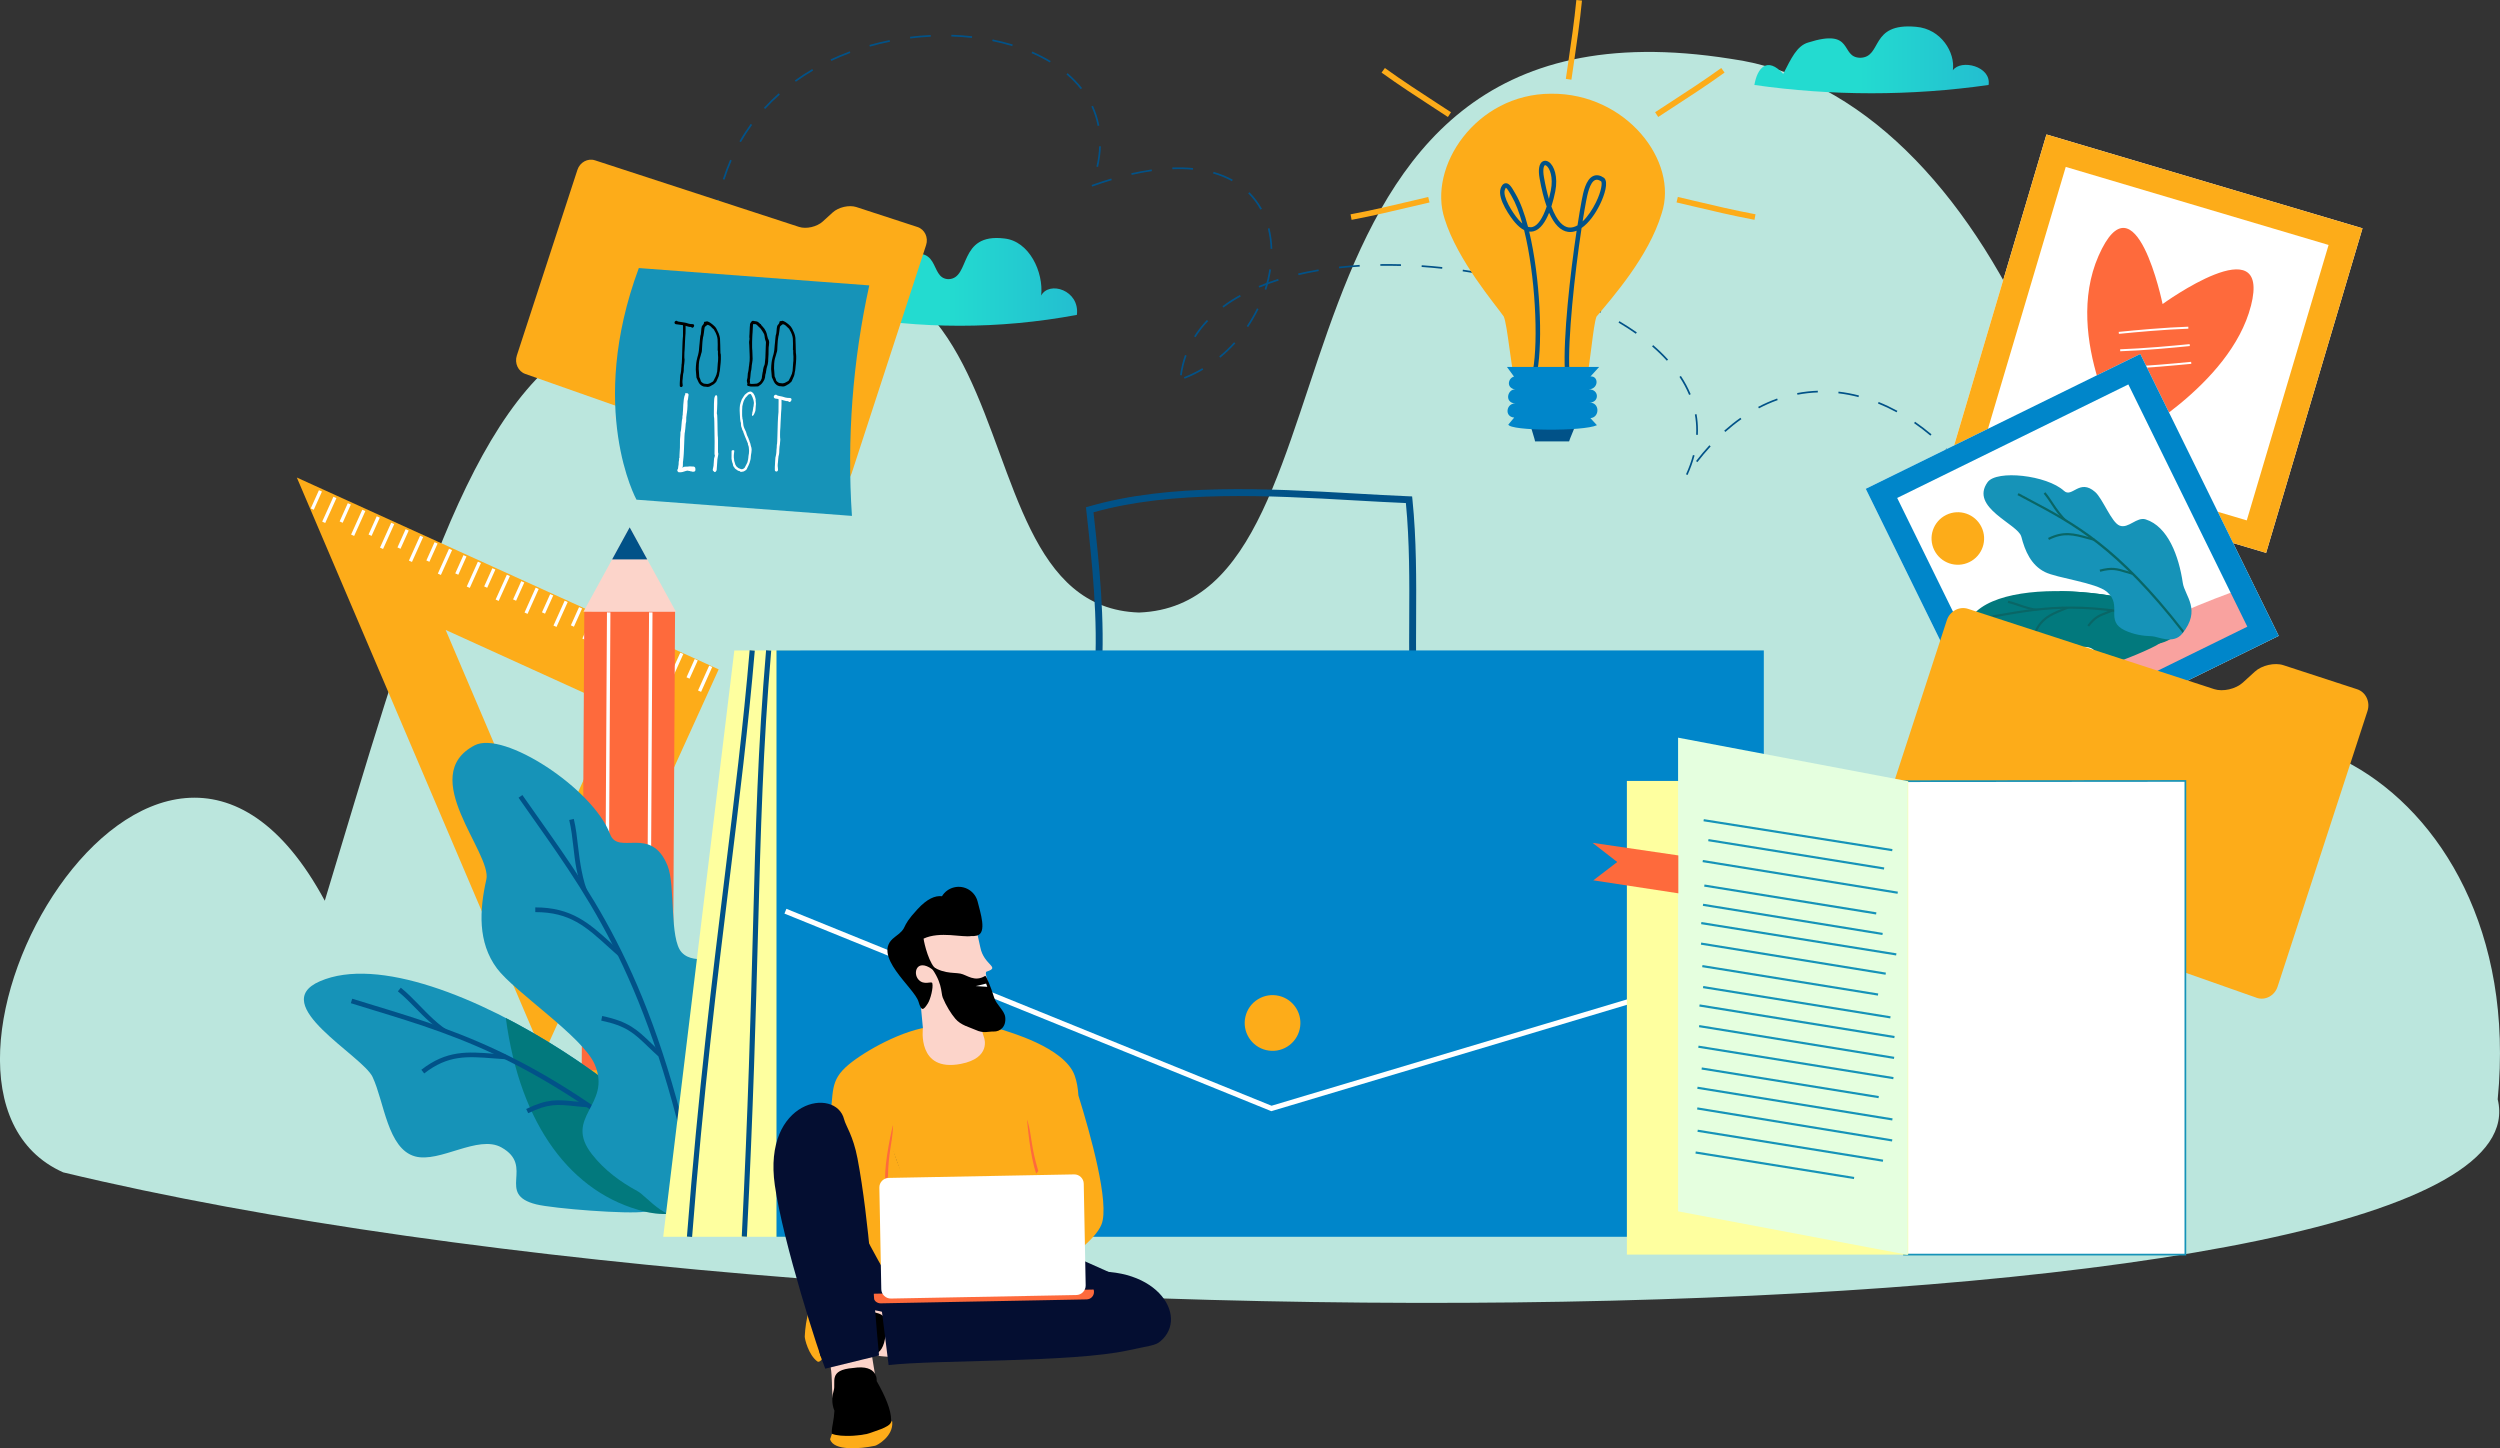
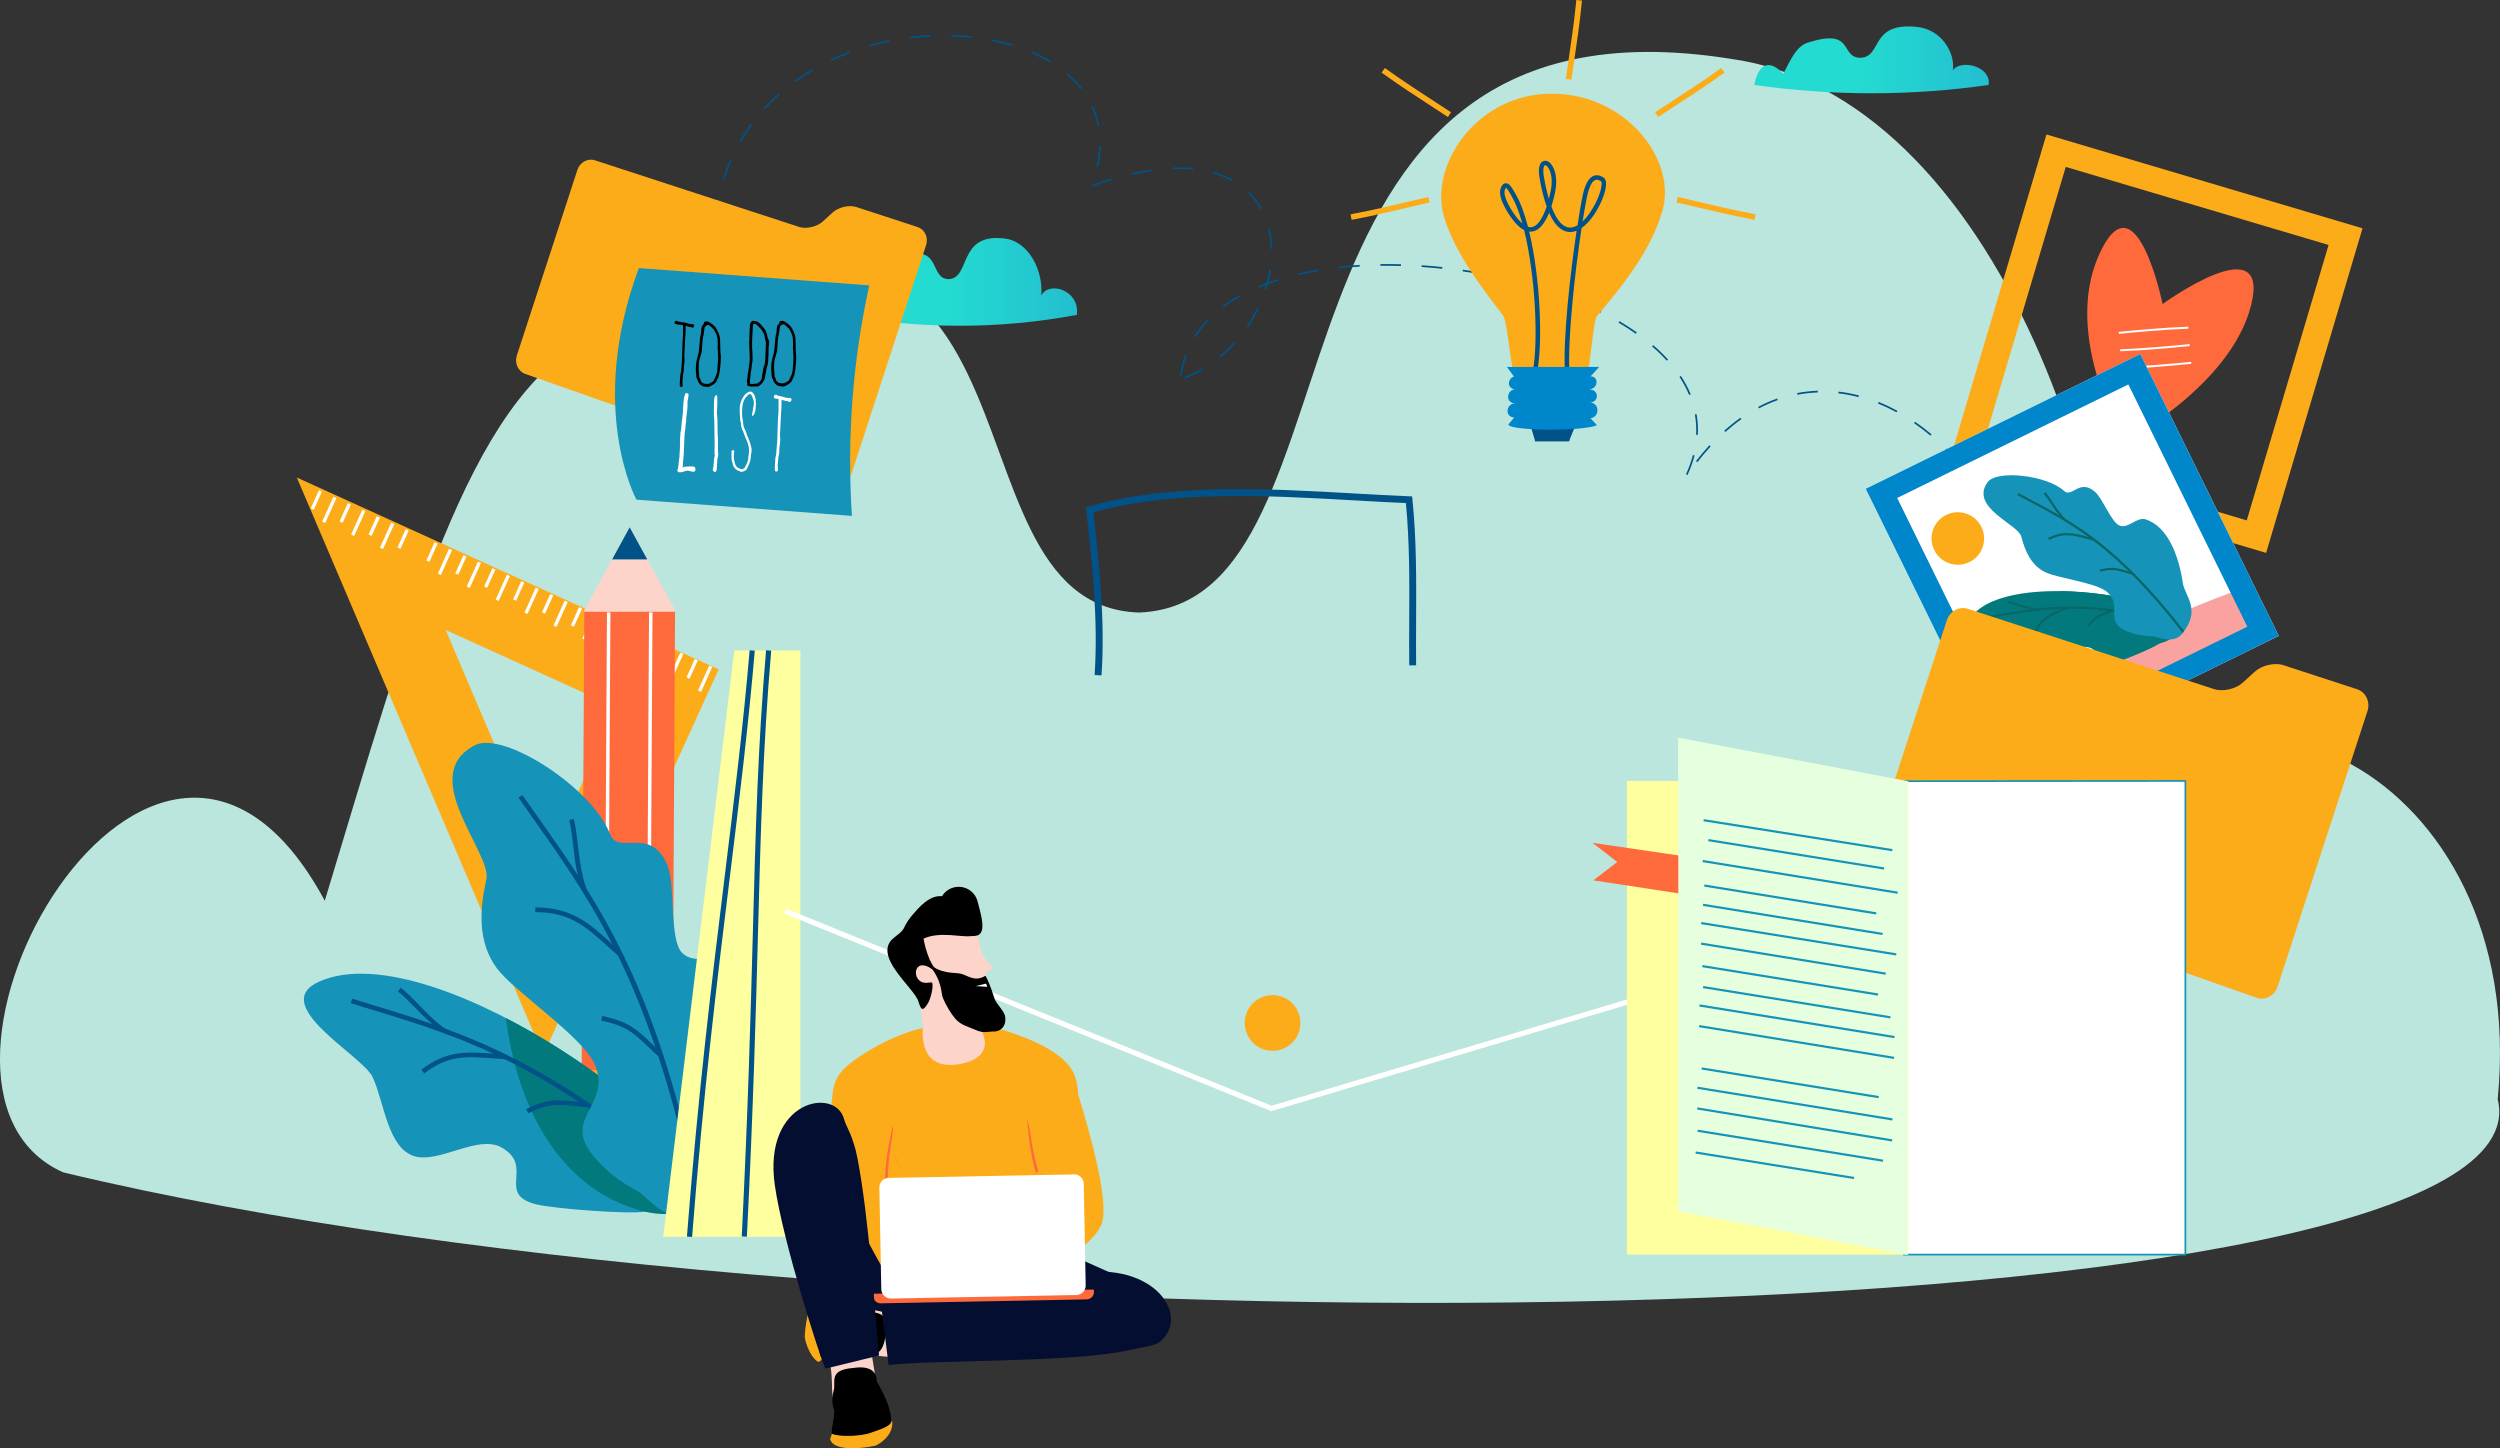
<svg xmlns="http://www.w3.org/2000/svg" xmlns:xlink="http://www.w3.org/1999/xlink" viewBox="0 0 710.41 411.55">
  <rect x="0" y="0" width="710.41" height="411.55" fill="#333333" stroke="none" />
  <defs>
    <style>.cls-1{fill:url(#linear-gradient);}.cls-2{fill:#f3d3bb;}.cls-3{fill:#f9a29f;}.cls-4{fill:#040e31;}.cls-5{fill:#02797d;}.cls-6,.cls-7,.cls-8{fill:#015288;}.cls-9,.cls-10{fill:#0086ca;}.cls-11{fill:#fff;}.cls-12{fill:#fcd4ca;}.cls-13{fill:#feff9f;}.cls-14{fill:#e5ffdf;}.cls-15,.cls-16{fill:#fe6a3c;}.cls-17,.cls-18{fill:#fdac19;}.cls-19{fill:#bbe6dd;}.cls-20{fill:#1693b8;}.cls-21{fill:#096666;}.cls-7,.cls-22{mix-blend-mode:multiply;}.cls-23{fill:url(#linear-gradient-2);}.cls-18,.cls-16,.cls-8,.cls-10{fill-rule:evenodd;}.cls-24{isolation:isolate;}</style>
    <linearGradient id="linear-gradient" x1="404.34" y1="80.09" x2="470.93" y2="80.09" gradientTransform="translate(710.41) rotate(-180) scale(1 -1)" gradientUnits="userSpaceOnUse">
      <stop offset="0" stop-color="#23bed0" />
      <stop offset=".55" stop-color="#23dbd0" />
    </linearGradient>
    <linearGradient id="linear-gradient-2" x1="145.27" y1="17.01" x2="211.86" y2="17.01" xlink:href="#linear-gradient" />
  </defs>
  <g class="cls-24">
    <g id="Layer_2">
      <g id="Layer_1-2">
        <g>
          <path class="cls-19" d="M709.76,312.35c9.25-95.43-83.31-132.8-107.42-74.69,7.72-91.15-35.86-210.66-110.62-220.96-141.11-22.3-100.21,154.8-168.04,157.36-61.96-1.98-15.78-153.22-156.71-77.44-33.73,16.93-50.84,80.63-74.68,159.34-48.29-89.73-128.21,53.16-74.34,77.18,233.56,56.14,708.77,48.04,691.8-20.78Z" />
          <g>
            <path class="cls-6" d="M336.62,107.63c1.82-.72,3.6-1.59,5.3-2.59l-.25-.42c-1.68,.99-3.44,1.85-5.23,2.56l.18,.45Zm10.14-5.98c1.51-1.24,2.95-2.61,4.28-4.07l-.36-.33c-1.31,1.45-2.73,2.8-4.22,4.02l.31,.38Zm7.92-8.71c1.1-1.63,2.09-3.35,2.95-5.11l-.44-.21c-.85,1.74-1.83,3.44-2.92,5.05l.41,.27Zm5.15-10.59c.61-1.91,1.06-3.84,1.35-5.75l-.49-.07c-.28,1.88-.73,3.79-1.33,5.67l.47,.15Zm1.22-11.63l.49-.02c-.06-2.03-.33-4-.8-5.86l-.47,.12c.46,1.82,.72,3.76,.78,5.75Zm-158.01-2.35v-.05h-.49v.04h.49Zm.42-5.87c.22-1.96,.53-3.9,.93-5.77l-.48-.1c-.39,1.88-.71,3.84-.93,5.81l.49,.06Zm154.71-2.92l.43-.24c-.96-1.75-2.16-3.34-3.56-4.73l-.34,.35c1.36,1.35,2.53,2.91,3.47,4.62Zm-47.82-6.56c1.89-.67,3.76-1.29,5.57-1.82l-.14-.47c-1.81,.54-3.7,1.16-5.59,1.83l.16,.46Zm39.72-1.53l.24-.43c-1.66-.92-3.5-1.67-5.47-2.23l-.13,.47c1.93,.55,3.74,1.28,5.37,2.19Zm-144.2-.42c.59-1.86,1.28-3.7,2.05-5.47l-.45-.2c-.78,1.78-1.47,3.64-2.07,5.51l.47,.15Zm115.71-1.37c1.96-.45,3.9-.81,5.75-1.07l-.07-.48c-1.86,.27-3.81,.63-5.79,1.08l.11,.48Zm17.4-1.46l.05-.49c-1.86-.18-3.84-.23-5.9-.16l.02,.49c2.03-.08,3.99-.03,5.83,.15Zm-26.94-.8c.45-1.99,.72-3.96,.79-5.86l-.49-.02c-.07,1.87-.33,3.8-.78,5.77l.48,.11Zm-101.5-7.06c.97-1.68,2.04-3.33,3.18-4.89l-.39-.29c-1.16,1.58-2.24,3.24-3.21,4.94l.42,.24Zm101.37-4.6l.48-.09c-.37-1.94-.99-3.84-1.81-5.63l-.45,.21c.82,1.75,1.41,3.61,1.78,5.51Zm-94.49-4.81c1.3-1.42,2.7-2.8,4.17-4.09l-.32-.37c-1.48,1.31-2.89,2.7-4.2,4.13l.36,.33Zm89.67-5.64l.39-.3c-1.18-1.5-2.56-2.93-4.11-4.25l-.32,.37c1.52,1.29,2.88,2.7,4.04,4.18Zm-80.93-2.1c1.56-1.12,3.21-2.19,4.9-3.18l-.25-.42c-1.71,1-3.37,2.08-4.94,3.21l.29,.4Zm72.16-5.47l.25-.42c-1.63-.98-3.39-1.89-5.25-2.69l-.19,.45c1.84,.79,3.58,1.69,5.19,2.66Zm-62.08-.44c1.74-.82,3.56-1.58,5.39-2.27l-.17-.46c-1.85,.69-3.68,1.45-5.43,2.28l.21,.44Zm10.96-4.08c1.86-.53,3.77-.99,5.69-1.37l-.1-.48c-1.93,.39-3.85,.85-5.73,1.38l.13,.47Zm40.44-.14l.14-.47c-1.84-.56-3.76-1.04-5.72-1.43l-.1,.48c1.94,.39,3.85,.87,5.67,1.42Zm-28.98-2.17c1.93-.24,3.89-.41,5.83-.5l-.02-.49c-1.95,.09-3.92,.26-5.87,.5l.06,.48Zm17.52-.15l.05-.49c-1.93-.21-3.9-.35-5.88-.41l-.02,.49c1.96,.06,3.93,.19,5.84,.41Z" />
            <g>
              <path class="cls-17" d="M154.35,299.87l49.87-109.66-119.87-54.51,70.01,164.17Zm20.84-98.78l-20.2,44.41-28.35-66.49,48.55,22.08Z" />
              <g>
                <rect class="cls-11" x="196.49" y="192.4" width="7.75" height=".95" transform="translate(-57.56 296.88) rotate(-65.87)" />
                <rect class="cls-11" x="193.84" y="189.61" width="5.69" height=".95" transform="translate(-57.29 291.63) rotate(-65.82)" />
                <rect class="cls-11" x="188.27" y="188.71" width="7.75" height=".94" transform="translate(-59.27 286.63) rotate(-65.74)" />
                <rect class="cls-11" x="185.62" y="185.92" width="5.68" height=".94" transform="translate(-58.63 282.32) rotate(-65.9)" />
-                 <rect class="cls-11" x="180.06" y="185.01" width="7.75" height=".95" transform="translate(-60.67 277.18) rotate(-65.79)" />
                <rect class="cls-11" x="177.41" y="182.23" width="5.68" height=".95" transform="translate(-60.21 272.41) rotate(-65.85)" />
                <rect class="cls-11" x="171.85" y="181.32" width="7.75" height=".95" transform="translate(-61.99 267.95) rotate(-65.9)" />
                <rect class="cls-11" x="169.2" y="178.53" width="5.68" height=".95" transform="translate(-61.77 262.51) rotate(-65.79)" />
                <rect class="cls-11" x="163.63" y="177.63" width="7.75" height=".95" transform="translate(-63.8 257.32) rotate(-65.66)" />
                <rect class="cls-11" x="160.98" y="174.84" width="5.68" height=".95" transform="translate(-63.18 253.06) rotate(-65.85)" />
                <rect class="cls-11" x="155.42" y="173.94" width="7.75" height=".95" transform="translate(-65.1 248.18) rotate(-65.79)" />
                <rect class="cls-11" x="152.77" y="171.15" width="5.68" height=".95" transform="translate(-64.76 243.07) rotate(-65.77)" />
                <rect class="cls-11" x="147.2" y="170.25" width="7.75" height=".94" transform="translate(-66.52 238.72) rotate(-65.85)" />
                <rect class="cls-11" x="144.55" y="167.46" width="5.68" height=".94" transform="translate(-66.18 233.6) rotate(-65.82)" />
                <rect class="cls-11" x="138.99" y="166.56" width="7.75" height=".95" transform="translate(-68.18 228.43) rotate(-65.68)" />
                <rect class="cls-11" x="136.34" y="163.77" width="5.68" height=".94" transform="translate(-67.69 223.83) rotate(-65.79)" />
-                 <rect class="cls-11" x="114.35" y="155.48" width="7.75" height=".95" transform="translate(-72.5 199.83) rotate(-65.79)" />
                <rect class="cls-11" x="111.7" y="152.7" width="5.68" height=".95" transform="translate(-72.11 194.91) rotate(-65.82)" />
                <rect class="cls-11" x="106.13" y="151.79" width="7.75" height=".95" transform="translate(-73.99 190.1) rotate(-65.77)" />
                <rect class="cls-11" x="103.48" y="149" width="5.68" height=".95" transform="translate(-73.59 185.23) rotate(-65.81)" />
                <rect class="cls-11" x="97.92" y="148.1" width="7.75" height=".95" transform="translate(-75.47 180.42) rotate(-65.77)" />
                <rect class="cls-11" x="95.27" y="145.31" width="5.68" height=".95" transform="translate(-75.06 175.65) rotate(-65.85)" />
                <rect class="cls-11" x="89.71" y="144.41" width="7.75" height=".94" transform="translate(-76.96 170.68) rotate(-65.74)" />
                <rect class="cls-11" x="87.06" y="141.62" width="5.68" height=".94" transform="translate(-76.54 165.98) rotate(-65.85)" />
                <rect class="cls-11" x="130.78" y="162.87" width="7.75" height=".95" transform="translate(-69.49 219.37) rotate(-65.85)" />
                <rect class="cls-11" x="128.13" y="160.08" width="5.68" height=".95" transform="translate(-69.15 214.25) rotate(-65.82)" />
                <rect class="cls-11" x="122.56" y="159.18" width="7.75" height=".95" transform="translate(-71.02 209.5) rotate(-65.79)" />
                <polygon class="cls-11" points="121.16 159.26 122.02 159.64 124.35 154.46 123.49 154.07 121.16 159.26" />
              </g>
            </g>
            <path class="cls-6" d="M549.94,202.96c1.75-.98,3.42-2.05,4.97-3.18l-.29-.4c-1.53,1.11-3.18,2.17-4.92,3.15l.24,.43Zm9.5-6.95c1.44-1.38,2.77-2.85,3.96-4.38l-.39-.3c-1.17,1.51-2.48,2.96-3.91,4.32l.34,.35Zm7.19-9.32c.94-1.72,1.75-3.54,2.4-5.39l-.46-.16c-.64,1.83-1.44,3.62-2.36,5.32l.43,.23Zm3.91-11.1c.35-1.9,.56-3.88,.64-5.87l-.49-.02c-.07,1.97-.28,3.92-.63,5.79l.48,.09Zm-.03-11.72l.49-.04c-.18-1.92-.49-3.88-.91-5.83l-.48,.1c.42,1.93,.72,3.87,.9,5.77Zm-2.44-11.41l.46-.15c-.61-1.84-1.32-3.69-2.13-5.5l-.45,.2c.8,1.8,1.51,3.63,2.11,5.45Zm-4.73-10.68l.43-.24c-.95-1.7-2-3.39-3.11-5.01l-.4,.28c1.1,1.61,2.14,3.29,3.08,4.97Zm-83.8-6.8c.84-1.86,1.52-3.73,2-5.56l-.47-.12c-.48,1.81-1.14,3.65-1.97,5.48l.45,.2Zm77.2-2.86l.38-.31c-1.25-1.52-2.57-2.99-3.94-4.38l-.35,.34c1.36,1.38,2.67,2.84,3.91,4.35Zm-74.4-.8c1.22-1.58,2.49-3.08,3.77-4.47l-.36-.33c-1.29,1.4-2.57,2.91-3.8,4.5l.39,.3Zm66.21-7.53l.32-.37c-1.51-1.28-3.09-2.48-4.68-3.58l-.28,.4c1.58,1.09,3.14,2.29,4.64,3.55Zm-66.08-.21c.02-.45,.03-.9,.03-1.35,0-1.52-.13-3.05-.4-4.54l-.48,.08c.26,1.46,.39,2.96,.39,4.45,0,.44-.01,.89-.03,1.33l.49,.02Zm7.81-.83c1.48-1.32,3.02-2.55,4.57-3.64l-.28-.4c-1.56,1.1-3.11,2.34-4.61,3.67l.33,.37Zm48.66-5.58l.23-.43c-1.75-.95-3.54-1.8-5.33-2.52l-.18,.45c1.77,.71,3.55,1.55,5.28,2.49Zm-39.12-1.12c1.74-.92,3.54-1.71,5.34-2.35l-.16-.46c-1.82,.65-3.64,1.45-5.4,2.38l.23,.43Zm28.3-3.21l.12-.47c-1.92-.5-3.87-.87-5.79-1.09l-.06,.49c1.9,.22,3.83,.58,5.73,1.08Zm-48.13-.62l.45-.19c-.73-1.76-1.67-3.51-2.79-5.2l-.41,.27c1.1,1.67,2.02,3.39,2.74,5.12Zm30.79-.05c1.9-.36,3.85-.58,5.79-.65l-.02-.49c-1.97,.07-3.94,.29-5.87,.66l.09,.48Zm-174.97-5.49c.27-1.95,.73-3.84,1.38-5.64l-.46-.17c-.66,1.82-1.13,3.75-1.4,5.73l.48,.07Zm137.84-4.17l.36-.33c-1.27-1.4-2.69-2.78-4.23-4.11l-.32,.37c1.52,1.31,2.93,2.68,4.19,4.06Zm-133.92-6.68c1.01-1.6,2.21-3.14,3.58-4.57l-.35-.34c-1.39,1.46-2.61,3.02-3.64,4.65l.41,.26Zm125.12-.98l.28-.4c-1.55-1.09-3.22-2.16-4.95-3.19l-.25,.42c1.73,1.02,3.38,2.08,4.92,3.17Zm-10.07-5.97l.22-.44c-1.71-.86-3.5-1.69-5.34-2.48l-.19,.45c1.83,.79,3.62,1.62,5.31,2.47Zm-107.11-1.48c1.5-1.12,3.15-2.18,4.91-3.15l-.24-.43c-1.78,.98-3.45,2.05-4.96,3.19l.29,.39Zm96.35-3.16l.17-.46c-1.81-.67-3.68-1.31-5.57-1.91l-.15,.47c1.88,.6,3.75,1.24,5.55,1.9Zm-86.17-2.51c1.74-.72,3.59-1.39,5.5-2l-.15-.47c-1.92,.61-3.79,1.28-5.54,2.01l.19,.45Zm75-1.05l.13-.47c-1.87-.51-3.79-.98-5.71-1.42l-.11,.48c1.91,.43,3.83,.91,5.69,1.41Zm-63.85-2.49c1.85-.43,3.78-.82,5.74-1.15l-.08-.48c-1.98,.33-3.92,.72-5.78,1.15l.11,.48Zm52.42-.11l.09-.48c-1.92-.36-3.87-.68-5.81-.97l-.07,.48c1.93,.28,3.88,.61,5.79,.96Zm-11.61-1.7l.05-.49c-1.95-.21-3.92-.38-5.86-.52l-.03,.49c1.93,.13,3.9,.31,5.84,.52Zm-29.26-.13c1.9-.21,3.86-.38,5.84-.49l-.03-.49c-1.98,.12-3.96,.29-5.87,.5l.05,.49Zm17.56-.67v-.49c-1.96-.05-3.93-.07-5.87-.04v.49c1.94-.03,3.9-.01,5.87,.04Z" />
            <g>
              <g>
-                 <path class="cls-11" d="M554.14,130.44l89.81,26.67,27.39-92.23-89.81-26.67-27.39,92.23Z" />
+                 <path class="cls-11" d="M554.14,130.44Z" />
                <path class="cls-17" d="M554.14,130.44l89.81,26.67,27.39-92.23-89.81-26.67-27.39,92.23Zm84.32,17.44l-74.69-22.18,23.24-78.27,74.69,22.18-23.25,78.27Z" />
                <path class="cls-15" d="M639.63,86.96c5.93-23.1-25.1-.56-25.1-.56,0,0-7.7-37.59-18.21-13.67-10.28,23.44,7.47,52.73,7.47,52.73,0,0,30.03-15.87,35.83-38.51Z" />
              </g>
              <g>
                <path class="cls-11" d="M602.6,99.25c3.13-.11,6.6-.33,10.61-.65h0c3.27-.26,6.47-.57,8.89-.8h.12l.06,.55h-.13c-2.44,.25-5.65,.55-8.92,.82-4.01,.32-7.48,.53-10.61,.64h-.13l-.02-.56h.12Z" />
                <path class="cls-11" d="M603.01,104.28c3.13-.11,6.6-.32,10.61-.65h0c3.27-.26,6.47-.56,8.9-.8h.12l.06,.55-.12,.02c-2.44,.23-5.65,.54-8.92,.8-4.01,.32-7.48,.53-10.61,.64h-.13l-.02-.56h.12Z" />
                <path class="cls-11" d="M621.74,93.41c-3.12,.11-6.58,.32-10.58,.64-3.27,.26-6.48,.57-8.92,.81h-.13l-.05-.56h.12c2.45-.25,5.69-.56,8.93-.82,4.01-.32,7.48-.53,10.6-.64h.13l.02,.56h-.12Z" />
              </g>
            </g>
            <g>
              <path class="cls-11" d="M569.53,219l78-38.31-39.34-80.1-78.01,38.31,39.34,80.1Z" />
              <path class="cls-3" d="M594.73,200.18c8.63-4.47-3.06-14.99,15.9-22.26,2.87-1.14,25.31-11.05,28-10.75l6.3,12.84-74.6,36.63-10.32-21c17.96-6.47,27.18,8.07,34.72,4.54Z" />
              <g>
                <g>
                  <path class="cls-5" d="M572.71,183.18c2.91,2.27,6.16,7.72,9.93,6.98,3.39-.67,6.26-6.49,9.86-6.34,5.23,.21,2.12,6.01,7.67,4.74,2.28-.52,11.66-4.36,13.53-5.74,1.07-.79,5.45-1.54,5.54-5.07,.19-7.77-47.84-15.99-58.71-2.88-4.98,6.01,9.64,6.33,12.18,8.31Z" />
                  <g class="cls-22">
                    <path class="cls-5" d="M585.15,167.98c8.22,12.04,18.61,17.17,28.54,14.85,1.3-.3,5.45-1.54,5.54-5.07,.12-4.74-17.69-9.64-34.08-9.77Z" />
                  </g>
                  <path class="cls-21" d="M619.23,177.52l.15-.62c-26.21-6.7-38.19-4.62-50.88-2.43-1,.17-2,.34-3.01,.51l.11,.63c1.01-.17,2.01-.34,3.01-.52,12.62-2.18,24.53-4.25,50.62,2.42Z" />
                  <path class="cls-21" d="M578.7,179.61c1.75-3.69,4.13-4.67,7.43-6.03,.48-.2,.98-.4,1.5-.62l-.25-.58c-.52,.22-1.01,.42-1.49,.62-3.3,1.36-5.91,2.43-7.76,6.35l.57,.27Z" />
                  <path class="cls-21" d="M600.35,173.79l-.24-.59c-.58,.24-1.11,.45-1.58,.62-2.15,.82-3.44,1.31-5.38,3.86l.5,.38c1.83-2.41,3-2.85,5.11-3.65,.47-.18,1.01-.38,1.6-.63Z" />
                  <path class="cls-21" d="M578.83,173.43l.53-.41c-1.73-.02-3.92-.81-5.53-1.36-1.03-.35-2.09-.72-3.17-.95l-.13,.62c1.04,.22,2.09,.58,3.09,.93,1.66,.57,3.37,1.16,5.2,1.18Z" />
                </g>
                <g>
                  <path class="cls-20" d="M574.39,152.5c1.03,4.07,2.77,8.08,6.68,10.04,3.52,1.77,14.51,2.99,17.64,5.64,4.56,3.85-.72,8.26,5.16,10.98,2.42,1.12,5.02,1.58,7.68,1.64,1.51,.04,5.98,2.42,8.53-.7,5.6-6.86,.75-10.72,.19-14.46-1.13-7.69-4.23-16.01-10.52-18.04-2.57-.83-4.91,2.72-7.43,1.76-2.31-.87-4.8-7.67-6.96-9.56-4.47-3.93-6.54,1.79-8.84-.31-4.9-4.49-19.16-6.03-21.72-2.47-5.19,7.23,8.67,11.9,9.57,15.46Z" />
                  <path class="cls-21" d="M620.27,179.88l.3-.66c-18.92-24.33-30.96-30.56-43.91-37.45-1.02-.54-2.04-1.08-3.07-1.64l-.3,.56c1.03,.56,2.05,1.1,3.07,1.64,12.89,6.85,25.07,13.32,43.91,37.55Z" />
                  <path class="cls-21" d="M594.98,153.67l.16-.61c-.61-.16-1.21-.33-1.77-.48-3.91-1.08-7-1.93-11.39,.29l.28,.56c4.17-2.11,7.01-1.33,10.93-.25,.57,.16,1.16,.32,1.79,.48Z" />
                  <path class="cls-21" d="M605.85,163.31l.17-.61c-.69-.19-1.31-.38-1.86-.54-2.5-.76-4-1.22-7.52-.29l.16,.61c3.34-.89,4.71-.47,7.18,.28,.55,.17,1.17,.36,1.88,.55Z" />
                  <path class="cls-21" d="M586.74,147.97l.87,.09c-1.55-1.23-3.12-3.5-4.2-5.13-.68-1.04-1.38-2.1-2.19-3.06l-.48,.41c.78,.93,1.47,1.98,2.14,2.99,1.09,1.67,2.23,3.4,3.85,4.69Z" />
                </g>
              </g>
              <path class="cls-17" d="M549.64,156.31c1.82,3.7,6.29,5.23,10,3.41,3.7-1.81,5.23-6.28,3.41-9.99-1.82-3.7-6.29-5.23-10-3.41-3.7,1.82-5.23,6.29-3.41,9.99Z" />
              <path class="cls-9" d="M569.53,219l78-38.31-39.34-80.1-78.01,38.31,39.34,80.1Zm69.08-40.92l-65.7,32.26-33.8-68.84,65.69-32.26,33.81,68.84Z" />
            </g>
            <path class="cls-1" d="M306.01,89.47c.87-7.01-7.87-9.75-10.15-5.48,.73-6.69-3.39-15.47-10.45-16.22-13.33-1.64-9.47,11.37-15.88,11.56-5.85-.15-1.49-11.25-14.81-5.69-3.19,1.24-4.8,5.92-7.06,11.7-4.56-6.59-7.36-2.3-8.2,4.14,22.07,4.12,44.47,4.12,66.54,0Z" />
            <g>
              <path class="cls-6" d="M191.54,307.57c.63,4.91-2.05,10.95-11.8,12.15-11.17,.19-15.31-6.81-14.97-12.15h26.78Z" />
              <g>
                <polygon class="cls-15" points="165.29 305.07 166.04 173.69 191.83 173.69 191.09 305.07 165.29 305.07" />
                <g>
                  <polygon class="cls-12" points="165.79 173.84 178.93 149.85 192.08 173.84 165.79 173.84" />
                  <polygon class="cls-7" points="173.94 158.97 178.93 149.85 183.93 158.97 173.94 158.97" />
                </g>
              </g>
              <g>
                <rect class="cls-11" x="107.05" y="239.05" width="131.07" height=".98" transform="translate(-67.94 410.75) rotate(-89.67)" />
                <rect class="cls-11" x="119" y="239.05" width="131.07" height=".98" transform="translate(-56.05 422.7) rotate(-89.67)" />
              </g>
              <rect class="cls-17" x="164.23" y="304.12" width="27.9" height="3.66" />
            </g>
            <g>
              <g>
                <path class="cls-20" d="M105.88,306.05c3.31,7.04,4.24,20.38,12.04,22.55,7.01,1.96,17.94-6.25,24.56-2.55,9.63,5.38-1.71,13.31,9.92,16.19,4.79,1.19,26.06,2.87,30.9,2.07,2.76-.46,11.71,2.28,15.23-4.27,7.75-14.42-74.76-75.53-107.65-61.19-15.08,6.57,12.12,21.06,15.01,27.21Z" />
                <g class="cls-22">
                  <path class="cls-5" d="M143.74,289.28c4.02,30.46,18.67,49.96,39.56,55.03,2.72,.66,11.71,2.28,15.23-4.27,4.73-8.8-24.11-34.93-54.79-50.75Z" />
                </g>
                <path class="cls-6" d="M198.73,339.6l.88-1.01c-42.93-37.49-67.42-44.98-93.36-52.9-2.04-.63-4.1-1.25-6.16-1.89l-.4,1.27c2.07,.64,4.12,1.27,6.17,1.9,25.8,7.88,50.16,15.33,92.87,52.63Z" />
                <path class="cls-6" d="M120.55,305.03c6.79-5.28,12.2-4.86,19.69-4.28,1.1,.08,2.23,.17,3.42,.25l.08-1.33c-1.17-.07-2.3-.16-3.39-.24-7.5-.58-13.42-1.04-20.62,4.56l.82,1.05Z" />
                <path class="cls-6" d="M166.78,314.64l.1-1.33c-1.32-.1-2.51-.22-3.56-.33-4.82-.5-7.73-.8-13.8,2.15l.58,1.2c5.73-2.79,8.34-2.51,13.08-2.02,1.06,.11,2.26,.24,3.6,.33Z" />
                <path class="cls-6" d="M126.66,293.54l1.39-.27c-3.23-1.68-6.6-5.25-9.1-7.82-1.59-1.64-3.24-3.33-5.06-4.78l-.83,1.04c1.75,1.4,3.37,3.06,4.94,4.67,2.58,2.65,5.25,5.39,8.67,7.16Z" />
              </g>
              <g>
                <path class="cls-20" d="M138.19,249.95c-1.94,8.65-2.48,17.83,3.02,25.23,4.94,6.66,24.45,19.41,27.82,27.36,4.91,11.57-9.2,14.84-.74,25.56,3.48,4.41,7.96,7.74,12.88,10.39,2.81,1.51,8.95,10.24,16.71,6.79,17.05-7.58,11.59-19.45,14.11-27.01,5.17-15.54,7.25-34.12-2.63-43.91-4.04-4.01-11.82,.44-15.66-3.74-3.51-3.83-1.74-18.98-3.99-24.58-4.67-11.64-14.01-2.85-16.33-8.97-4.96-13.1-30.31-29.54-38.49-25.28-16.62,8.67,5,30.61,3.31,38.16Z" />
                <path class="cls-6" d="M198.45,345.02l1.2-.96c-12.45-63.74-29.17-86.89-46.99-112.14-1.4-1.99-2.81-3.98-4.22-6l-1.09,.76c1.41,2.02,2.81,4.02,4.22,6.01,17.73,25.13,34.48,48.87,46.88,112.33Z" />
                <path class="cls-6" d="M175.8,271.72l.88-1c-1-.89-1.96-1.75-2.88-2.59-6.33-5.75-11.33-10.29-21.69-10.28v1.34c9.85-.01,14.44,4.16,20.79,9.93,.93,.84,1.89,1.71,2.9,2.6Z" />
                <path class="cls-6" d="M187.08,300.17l.89-.99c-1.12-1.01-2.11-1.95-2.97-2.79-3.97-3.81-6.37-6.11-13.88-7.68l-.27,1.31c7.14,1.5,9.3,3.57,13.23,7.34,.87,.84,1.86,1.79,3,2.82Z" />
                <path class="cls-6" d="M165.73,253.16l1.54,1c-1.74-3.78-2.55-9.56-3.01-13.63-.29-2.58-.59-5.25-1.21-7.83l-1.3,.31c.6,2.49,.9,5.12,1.19,7.67,.47,4.18,.96,8.5,2.79,12.48Z" />
              </g>
            </g>
            <g>
              <g>
                <path class="cls-17" d="M446.54,22.65l.66-4.51c.86-5.85,1.75-11.89,2.34-17.98l-1.6-.16c-.59,6.05-1.48,12.08-2.33,17.91l-.66,4.51,1.59,.23Z" />
                <path class="cls-17" d="M471.2,33.24l3.8-2.48c4.96-3.22,10.09-6.55,15.06-10.14l-.94-1.3c-4.94,3.56-10.05,6.88-15,10.09l-3.8,2.48,.88,1.34Z" />
                <path class="cls-17" d="M498.56,62.47l.29-1.58c-5.96-1.11-11.88-2.52-17.6-3.87l-4.47-1.06-.37,1.56,4.47,1.05c5.74,1.36,11.67,2.77,17.67,3.89Z" />
                <path class="cls-17" d="M411.45,33.24l.88-1.34-3.81-2.48c-4.94-3.21-10.06-6.54-14.99-10.09l-.94,1.3c4.97,3.58,10.1,6.91,15.06,10.14l3.8,2.48Z" />
                <path class="cls-17" d="M384.08,62.47c6-1.12,11.94-2.53,17.67-3.89l4.47-1.05-.37-1.56-4.47,1.06c-5.72,1.36-11.63,2.76-17.6,3.87l.29,1.58Z" />
              </g>
              <path class="cls-8" d="M447.88,120.3c-.03,.35-1.97,4.78-2,5.13h-9.68c.04-.35-1.46-4.79-1.42-5.14,3.21,0,9.89,0,13.1,0Z" />
              <path class="cls-18" d="M453.67,89.96c-.98,2.45-1.89,14.56-2.76,17.05h-20.59c-.95-2.49-1.94-14.62-3.01-17.07-2.34-3.38-13.13-15.93-16.78-27.69-4.92-14.76,8.87-35.59,30.24-35.62,21.31-.19,36.33,19.2,31.42,34.01-3.68,12.28-13.96,23.82-18.52,29.33Z" />
              <path class="cls-6" d="M436.86,105.42c1.56-8.58,.8-26.62-2.32-39.61,.43,.05,.85,.01,1.26-.09,1.95-.52,3.38-2.74,4.4-5.27,1.47,3.32,3.26,5.14,5.37,5.44,.83,.12,1.66-.01,2.45-.33-1.85,12.41-3.85,30.44-3.34,39.79l1.28-.07c-.48-8.86,1.49-27.47,3.47-40.49,2.1-1.45,3.93-4.07,5.2-6.65,1.34-2.73,2.47-6.34,1.24-7.54l-.08-.07c-1.07-.74-2.07-.92-2.98-.54-2.2,.9-2.94,4.79-3.33,6.88l-.02,.09c-.36,1.91-.77,4.33-1.19,7.08-.82,.48-1.67,.71-2.51,.6-1.44-.2-3.26-1.54-4.91-5.96,.49-1.53,.85-3.05,1.1-4.29,.82-4.12-.3-7.33-1.83-8.37-.62-.42-1.29-.46-1.82-.11-.95,.62-1.24,2.3-.81,4.73,.56,3.17,1.24,5.86,2.02,8.05-1.12,3.33-2.54,5.42-4.02,5.81-.4,.11-.83,.09-1.28-.04-.98-3.76-2.17-7.03-3.58-9.41l-.24-.41c-.79-1.38-1.54-2.68-2.59-2.57-.89,.09-1.26,1.16-1.38,1.51-1.01,2.95,2.98,8.38,4.11,9.67,.87,1,1.73,1.71,2.57,2.14,3.17,12.74,4.08,31.22,2.51,39.83l1.26,.23Zm-8.93-52.08c.35,.2,1.02,1.35,1.35,1.92l.24,.42c1.18,2,2.2,4.7,3.08,7.83-.36-.31-.74-.68-1.12-1.12-1.74-2-4.52-6.51-3.87-8.41,.14-.4,.26-.57,.31-.64Zm27.07-1.8c.33,.44,.11,2.73-1.52,6.03-.94,1.91-2.27,3.95-3.76,5.35,.34-2.12,.67-4.05,.99-5.73l.02-.09c.3-1.59,1.01-5.3,2.56-5.94,.48-.2,1.04-.07,1.71,.38Zm-15.92-4.6c.11,0,.24,.07,.31,.12,.99,.67,2.05,3.31,1.3,7.06-.17,.84-.35,1.64-.55,2.4-.5-1.69-.97-3.71-1.4-6.13-.41-2.32-.02-3.26,.24-3.43,.03-.02,.06-.03,.1-.03Z" />
              <path class="cls-10" d="M454.43,104.26c-1.28,1.4-1.88,2.06-2.48,2.72,2.33-.22,2.45,3.5-.49,3.68,3-.12,3.12,3.72,.19,3.76,2.93-.16,3.05,4.16,.29,4.4,.7,.76,1.25,1.36,1.85,2.01-3.79,1.78-24.74,1.66-25.18-.19,.52-.61,1.09-1.29,1.67-1.98-2.94-.26-2.16-4.16,.29-3.98-3.29-.36-2.03-4.26,.01-3.99-2.77-.51-1.92-3.33-.35-3.67-.66-.91-1.18-1.62-2.01-2.75h26.21Z" />
            </g>
            <path class="cls-23" d="M565.08,24.16c.87-5.34-7.87-7.43-10.15-4.18,.73-5.1-3.39-11.79-10.45-12.36-13.33-1.25-9.47,8.66-15.88,8.8-5.86-.11-1.49-8.57-14.81-4.33-3.19,.95-4.8,4.51-7.06,8.91-4.56-5.02-7.36-1.75-8.2,3.15,22.07,3.14,44.47,3.14,66.54,0Z" />
            <path class="cls-17" d="M237.02,137.17c2.03,.72,4.27-.46,4.97-2.62l21.17-64.9c.71-2.16-.39-4.47-2.44-5.14l-17.37-5.67c-2.04-.67-5.07,.02-6.73,1.53l-2.83,2.58c-1.66,1.51-4.68,2.2-6.73,1.53l-57.98-18.92c-2.05-.67-4.3,.55-5,2.71l-17.22,52.77c-.7,2.16,.38,4.51,2.41,5.22l87.75,30.91Z" />
            <g>
              <path class="cls-20" d="M181.52,76.17c21.83,1.65,43.67,3.29,65.5,4.93-4.73,21.49-6.39,43.54-4.93,65.5-14.76-1.11-46.48-3.5-61.23-4.61,0,0-14.16-25.86,.67-65.82Z" />
              <path class="cls-2" d="M173.94,118.4l.44,.03c0,.14,0,.28,0,.43l-.44-.46Z" />
            </g>
            <g>
              <g>
                <path d="M196.74,92.1c-.1,0-.26,0-.47-.02-.25,0-.67-.12-1.29-.33l-.58-.11c-.2-.04-1.61-.24-1.69-.27-.12-.05-.21-.08-.26-.11-.04-.06-.1-.1-.18-.11-.04,0-.08,0-.14,0-.13,.02-.24,.09-.35,.22l-.03,.04c-.15,.29-.05,.47,.03,.57,.06,.06,.15,.11,.29,.15,.12,.04,.27,.06,.4,.05l1.59,.22,.04,.24-.02,2.9c0,.09-.01,.22-.04,.38-.03,.18-.04,.35-.04,.51,0,.1-.01,.32-.04,.63-.03,.33-.04,.69-.04,1.07,0,.38-.02,.87-.05,1.48-.03,.61-.05,1.19-.05,1.71,0,.47-.02,.9-.05,1.29-.02,.32-.03,.54-.04,.65-.04,.08-.05,.19-.06,.35-.01,.17-.02,.34-.02,.5-.03,.24-.06,.46-.07,.66-.01,.2-.01,.34-.02,.42,0,.07-.01,.15-.03,.26-.02,.13-.03,.25-.04,.33,0,.03-.01,.07-.03,.14-.02,.09-.04,.17-.04,.25-.03,.07-.07,.18-.1,.37-.04,.2-.05,.43-.06,.66,0,.22-.02,.49-.04,.8-.03,.32-.04,.61-.05,.83,0,.39,0,.63,0,.75,.01,.26,.12,.34,.2,.36,.08,.03,.16,.05,.23,.05,.11,0,.21-.05,.25-.12,.05-.05,.09-.12,.13-.2,.04-.1,.05-.22,0-.38,0-.08,0-.19-.03-.34-.02-.14-.03-.27-.03-.36,0-.15,0-.32,.02-.51,0-.18,.03-.34,.06-.48v-.05c0-.14,.02-.28,.04-.44,.03-.18,.04-.32,.04-.44,0-.14,.02-.28,.05-.43,.03-.16,.06-.29,.1-.39,.04-.13,.06-.31,.07-.56,0-.23,.01-.44,.01-.62,0-.18,.02-.41,.05-.68,.03-.29,.07-.54,.1-.77,.03-.26,.05-.51,.06-.72,.01-.21,.02-.35,.01-.43l-.02-.09s-.03-.09-.04-.35c0-.21,0-.41,0-.59,0-.23,0-.51,.02-.87,.01-.35,.03-.67,.07-.99,0-.29,.02-.63,.05-1.02,.03-.4,.04-.72,.04-.99,0-.21,.02-.48,.04-.79,.03-.33,.04-.58,.04-.73,.04-.2,.06-.49,.07-.89,.01-.39,.02-.75,.02-1.08v-1.1c.09,.04,.2,.07,.32,.11,.35,.11,.5,.15,.59,.16,.11,.04,.22,.05,.33,.06,.11,0,.19,0,.27,0,.03,0,.06,0,.09,.02,.05,.13,.16,.2,.31,.2h.07c.12-.03,.23-.12,.33-.24l.03-.05c.08-.18,.1-.31,.09-.4-.02-.22-.2-.34-.55-.35Z" />
                <path d="M204.73,100.47c0-.18,0-.5-.03-.95-.02-.47-.03-.96-.03-1.45,0-.51-.02-1.13-.07-1.84,0-.05,0-.12-.05-.34-.03-.15-.06-.31-.11-.48-.04-.18-.11-.4-.22-.67-.11-.26-.22-.51-.33-.69-.08-.22-.19-.45-.33-.68-.14-.23-.25-.39-.34-.49-.08-.09-.18-.18-.29-.27-.1-.08-.18-.16-.25-.24-.09-.09-.23-.2-.41-.33-.17-.11-.33-.23-.51-.37-.16-.08-.31-.16-.45-.23-.37-.18-.37-.13-.55-.11-.08,.01-.14,.04-.2,.07h-.17c-.23,0-.31,.13-.34,.21-.03,.07-.04,.16-.04,.27,0,.02,0,.07-.07,.17-.06,.1-.12,.18-.19,.26-.19,.2-.29,.35-.34,.49-.04,.11-.08,.3-.12,.6,0,.16-.02,.34-.04,.54-.03,.23-.05,.41-.05,.55,0,.11-.01,.23-.04,.35-.03,.13-.04,.21-.04,.26-.09,.2-.15,.44-.16,.74,0,.05,0,.15-.04,.35-.03,.19-.05,.35-.05,.49,0,.15-.01,.32-.04,.5-.02,.2-.04,.34-.04,.43,0,.05-.01,.15-.04,.35-.03,.19-.05,.35-.05,.49,0,.11-.01,.28-.04,.48-.03,.23-.05,.43-.05,.61,0,.15-.03,.35-.09,.59-.06,.26-.11,.5-.15,.7-.04,.16-.09,.32-.14,.49-.07,.21-.1,.3-.1,.37-.05,.18-.08,.31-.09,.41-.02,.06-.05,.16-.09,.34-.04,.18-.08,.41-.11,.68-.04,.27-.06,.57-.09,.9-.02,.33-.04,.67-.04,1.03l.19,2.26,.33,.73c.08,.22,.18,.43,.29,.63,.11,.2,.22,.35,.3,.44,.17,.19,.34,.34,.5,.44,.07,.06,.16,.11,.31,.16,.11,.04,.21,.07,.28,.11l.04,.03h.05c.1,0,.23,0,.36,.03,.15,.03,.27,.04,.32,.03,.18,.04,.31,.06,.4,.05,.1,0,.23-.02,.43-.07,.13-.05,.27-.11,.42-.19,.14-.07,.28-.15,.4-.24,.13-.05,.27-.13,.45-.25,.17-.12,.31-.24,.4-.38,.17-.1,.3-.24,.38-.4,.07-.14,.15-.31,.23-.52,.09-.14,.16-.31,.22-.5,.05-.16,.11-.3,.18-.41l.02-.05c.04-.13,.08-.27,.12-.43,.04-.16,.05-.3,.06-.39,0-.05,0-.14,.05-.31,.03-.14,.07-.27,.1-.39v-.07c.01-.11,.03-.27,.06-.47,.03-.22,.05-.4,.05-.53,0-.11,.01-.25,.04-.41,.03-.19,.05-.33,.05-.43,0-.08,.02-.26,.05-.54,.03-.29,.05-.59,.05-.9,0-.29,0-.6,0-.93,0-.33-.03-.56-.07-.71Zm-.69,1.95c0,.33-.04,.58-.07,.73v.05c0,.2-.02,.43-.05,.68-.03,.26-.05,.49-.05,.67,0,.2-.02,.39-.04,.58-.03,.19-.04,.34-.04,.48-.04,.12-.08,.25-.11,.4-.03,.13-.05,.24-.06,.33-.04,.07-.1,.2-.17,.43-.08,.22-.17,.44-.29,.63-.12,.22-.23,.42-.31,.61-.1,.22-.13,.27-.14,.28-.03,.04-.09,.09-.16,.16-.06,.05-.14,.1-.23,.13l-.05,.03c-.11,.07-.24,.15-.39,.22-.16,.07-.28,.13-.36,.17-.15,.04-.29,.07-.42,.1-.12,.03-.24,.02-.47-.02-.18,0-.34-.02-.48-.05-.17-.04-.26-.08-.3-.1-.06-.03-.13-.08-.2-.14-.08-.06-.16-.12-.24-.17-.07-.07-.13-.14-.19-.21-.03-.04-.05-.06-.05-.05,0-.06-.02-.15-.1-.34-.06-.13-.1-.27-.15-.41l-.21-.46-.17-2.33c0-.53,.02-.97,.04-1.3,.02-.32,.05-.59,.08-.8,.04-.21,.07-.38,.1-.51l.13-.46c.08-.22,.15-.45,.21-.69,.05-.21,.09-.39,.13-.51l.12-.36c.06-.18,.06-.26,.07-.3,0-.04,.01-.18,.04-.42,.03-.26,.04-.54,.05-.85,0-.24,.02-.52,.05-.83,.03-.32,.05-.55,.05-.68,0-.11,.01-.24,.04-.37,.03-.16,.05-.29,.05-.39,0,0,0-.04,.03-.17,.03-.12,.05-.23,.04-.33,0,0,0-.06,.08-.28v-.07s.01-.04,.05-.16c.03-.13,.05-.24,.05-.34,0-.06,.01-.14,.04-.24,.03-.14,.05-.25,.05-.35,0-.07,.01-.15,.03-.24,.03-.13,.04-.24,.04-.34,0-.05,0-.14,.04-.28,.04-.2,.05-.27,.05-.31,0-.06,.01-.13,.04-.21,.03-.1,.05-.13,.07-.14,.05-.06,.16-.18,.48-.42,.04-.04,.12-.1,.27-.18,.02,0,.06,.01,.12,.04l.31,.1,.4,.28c.14,.1,.25,.2,.33,.33,.12,.13,.25,.26,.4,.37,.1,.09,.17,.15,.22,.19,.04,.09,.11,.21,.21,.39,.1,.19,.22,.39,.33,.59,.11,.24,.21,.48,.28,.7,.07,.23,.13,.43,.17,.61,.05,.16,.12,.62,.12,1.94l-.02,1.81h.08c0,.06,0,.15,0,.29,0,.13,0,.35,0,.68,0,.33,.03,.65,.06,.91,0,.25-.01,.55-.02,.9Z" />
                <path d="M218.38,96.5l-.04-.06c-.05-.06-.1-.15-.13-.28-.04-.17-.08-.32-.12-.45-.03-.12-.07-.25-.1-.38-.02-.11-.04-.18-.04-.21,0-.07-.02-.16-.11-.42-.07-.18-.13-.37-.22-.58-.24-.52-.55-.95-.88-1.28-.16-.17-.28-.3-.38-.42-.06-.07-.09-.1-.1-.12v-.19h-.17s-.03-.03-.05-.06c-.09-.11-.2-.21-.3-.27-.13-.14-.25-.24-.37-.31-.11-.06-.25-.11-.43-.16h-.05c-.1,0-.2-.01-.28-.04-.13-.03-.23-.05-.33-.05-.03,0-.1,0-.25-.06h-.07c-.08-.01-.16,.02-.26,.07-.09,.06-.17,.14-.23,.25-.08,.09-.16,.19-.22,.3-.09,.15-.13,.25-.14,.34v.33s-.02,.2-.05,.48c-.03,.29-.05,.66-.05,1.07,0,.36-.02,.68-.04,.96-.03,.3-.04,.47-.04,.52v.41c.07,.21,.06,.47,0,.78-.05,.19-.07,.42-.07,.69,0,.26,.02,.5,.05,.71,0,.2,.01,.45,.03,.74,.02,.29,.03,.55,.03,.79,0,.26,.01,.57,.04,.94,.03,.35,.04,.67,.03,.95,0,.28-.01,.58-.02,.89-.01,.36-.04,.53-.07,.6v.07c-.02,.15-.02,.3-.05,.44-.03,.16-.04,.29-.04,.39,0,0,0,.04-.03,.15-.04,.12-.05,.23-.05,.34,0,.11-.01,.23-.03,.36-.03,.15-.04,.28-.05,.38,0,.05,0,.13-.04,.27-.03,.13-.04,.2-.05,.25-.04,.11-.08,.25-.11,.47-.03,.22-.05,.44-.05,.66,0,.19-.02,.39-.05,.59-.04,.26-.07,.35-.1,.42-.05,.15-.07,.28-.08,.4,0,.11,.02,.23,.06,.37,.01,.21,.07,.34,.14,.41,0,0-.01,.02-.02,.03-.03,.02-.05,.04-.06,.07-.08,.12-.04,.28,.01,.41,.02,.12,.1,.21,.21,.23,.08,.02,.13,0,.32,.02l.06,.04c.11,.06,.27,.09,.51,.09,.21,0,.51,0,.9,0,.48,0,.79-.01,.96-.03,.22-.02,.38-.1,.46-.24,.06-.06,.09-.08,.11-.08l.08-.03c.15-.11,.3-.23,.43-.37,.09-.09,.18-.21,.29-.36,.1-.15,.19-.28,.27-.4,.19-.27,.34-.63,.44-1.07v-.05c0-.19,.04-.42,.09-.74,0,0,0-.03,.03-.1,.03-.07,.04-.13,.05-.18,.04-.09,.06-.15,.07-.22,.01-.06,.02-.11,.02-.16,0-.18,.03-.32,.06-.43l.02-.07c0-.15,.03-.32,.08-.51,.06-.22,.11-.42,.15-.59,.04-.16,.09-.33,.15-.5,.07-.21,.1-.38,.1-.53,0-.11,.03-.26,.07-.45v-.05s.01-.25,.02-.64c.01-.38,.04-.82,.08-1.33,0-.53,0-1.03,.02-1.5,0-.6,.05-.77,.06-.81l.02-.07c0-.11,.01-.27,.04-.46,.03-.21,.05-.39,.05-.53,0-.14-.02-.29-.05-.45-.04-.16-.07-.29-.12-.39Zm-.77,1.81c-.03,.53-.05,1.09-.06,1.67,0,.57-.03,1.14-.06,1.71-.03,.55-.07,.93-.11,1.12v.04c0,.15-.03,.33-.06,.52-.03,.2-.06,.3-.08,.35-.06,.07-.1,.17-.15,.32-.04,.13-.08,.26-.12,.4-.04,.17-.08,.35-.12,.54-.03,.19-.05,.34-.05,.48-.04,.16-.07,.31-.11,.46-.04,.17-.06,.3-.06,.4,0,0,0,.04-.03,.15-.03,.12-.05,.23-.05,.34,0,.08-.01,.17-.04,.3-.02,.13-.04,.27-.04,.39-.04,.09-.09,.2-.15,.34-.07,.16-.14,.29-.18,.37-.09,.09-.17,.19-.25,.29-.02,.03-.04,.04-.05,.06-.08,.01-.16,.07-.26,.16-.03,.04-.09,.08-.15,.13-.04,.04-.07,.04-.09,.04h-.07l-.06,.06s-.05,.03-.24,.07c-.17,.03-.41,.06-.72,.06-.36,.04-.62,.05-.76,.03-.15-.02-.23-.05-.28-.07-.06-.05-.14-.09-.22-.11,.01,0,.02-.02,.03-.03l.06-.07v-.09s0-.04,.03-.13c.03-.12,.02-.25-.02-.41,0-.07,0-.17,0-.28,0-.08,.01-.11,0-.11h0l.06-.06v-.09c0-.07,.01-.15,.03-.24,.04-.13,.05-.27,.05-.42,0-.15,.02-.3,.04-.45,.03-.17,.04-.32,.04-.46,0-.11,.01-.21,.04-.31,.04-.14,.05-.25,.05-.36,0-.04,.01-.07,.04-.11l.03-.06v-.06s0-.05,.04-.2c.03-.14,.05-.32,.06-.54,0-.16,.02-.36,.05-.61,.03-.24,.07-.47,.11-.67,.04-.25,.08-.52,.11-.8,.03-.28,.03-.64,0-1.04,0-.33-.01-.67-.03-1.01-.03-.33-.04-.56-.03-.72v-.07s-.06-.22-.06-.85c0-.49,0-1,0-1.53,0-.53,.02-1.01,.05-1.43,.03-.43,.04-.67,.04-.72,0-.04,.02-.2,.04-.46,.03-.28,.05-.6,.05-.93,0-.36,.02-.69,.05-.97,.02-.24,.03-.4,.04-.47,0-.03,.02-.05,.02-.06,.02,0,.07-.01,.16-.01h.51c.2,.06,.39,.2,.58,.41,.12,.13,.25,.26,.39,.4,.13,.14,.26,.25,.38,.34,.08,.13,.2,.28,.34,.45,.14,.17,.24,.33,.33,.5,.08,.12,.16,.27,.26,.44,.1,.16,.16,.28,.2,.37,.03,.05,.05,.14,.05,.24,0,.14,.04,.26,.07,.35,0,.13,.02,.27,.05,.44,.03,.18,.07,.35,.12,.51,.14,.31,.21,.58,.21,.8,0,.12-.02,.45-.05,.97Z" />
                <path d="M226.23,101.01c0-.33-.03-.56-.07-.71,0-.18-.01-.49-.03-.94-.02-.47-.03-.96-.03-1.45,0-.5-.02-1.13-.07-1.84,0-.05,0-.12-.05-.34-.03-.15-.07-.31-.1-.48-.04-.18-.11-.41-.22-.67-.11-.26-.22-.51-.33-.69-.08-.22-.19-.45-.34-.68-.14-.23-.25-.39-.34-.49-.08-.09-.18-.18-.28-.27-.1-.08-.18-.16-.25-.24-.09-.1-.23-.2-.41-.33-.17-.11-.33-.23-.52-.37-.16-.08-.31-.16-.45-.23-.36-.18-.36-.13-.54-.11-.07,0-.14,.04-.2,.07h-.17c-.23,0-.31,.13-.34,.21-.02,.07-.04,.16-.04,.27,0,.02,0,.07-.07,.18-.06,.1-.13,.18-.19,.26-.19,.2-.3,.35-.34,.49-.03,.11-.07,.3-.12,.6,0,.16-.02,.34-.05,.55-.03,.23-.05,.4-.05,.54,0,.11-.01,.23-.04,.35-.03,.13-.04,.21-.05,.26-.09,.2-.14,.44-.16,.74,0,.05,0,.15-.04,.35-.03,.19-.05,.35-.05,.49,0,.16-.01,.32-.04,.5-.03,.2-.04,.34-.04,.43,0,.05,0,.15-.04,.35-.03,.19-.05,.35-.05,.49,0,.12-.02,.28-.04,.48-.03,.23-.05,.43-.05,.61,0,.15-.03,.35-.09,.59-.06,.26-.12,.5-.15,.7-.04,.16-.09,.32-.15,.49-.07,.21-.1,.31-.1,.37-.05,.18-.08,.32-.09,.42-.02,.06-.05,.15-.09,.34-.04,.18-.08,.41-.11,.68-.03,.27-.06,.57-.09,.9-.02,.33-.03,.67-.04,1.03l.2,2.26,.33,.73c.08,.22,.18,.43,.29,.63,.11,.2,.22,.35,.3,.45,.17,.19,.34,.34,.49,.45,.07,.06,.17,.11,.32,.16,.11,.04,.21,.07,.28,.11l.04,.03h.05c.1,0,.22,.01,.35,.03,.16,.03,.28,.04,.33,.03,.17,.04,.3,.06,.4,.05,.09,0,.22-.02,.42-.07,.13-.05,.27-.11,.43-.19,.15-.07,.28-.15,.4-.24,.13-.05,.28-.13,.45-.25,.17-.12,.3-.24,.4-.37,.17-.1,.31-.24,.38-.4,.07-.14,.15-.31,.23-.52,.09-.14,.16-.31,.22-.5,.05-.16,.11-.3,.18-.41l.02-.05c.05-.13,.08-.28,.12-.43,.04-.16,.06-.3,.06-.39,0-.05,.01-.14,.05-.31,.03-.14,.06-.27,.1-.39v-.07c.01-.12,.03-.28,.06-.47,.03-.22,.05-.39,.05-.53,0-.11,.01-.25,.04-.41,.03-.19,.05-.33,.05-.43,0-.08,.02-.26,.04-.54,.03-.29,.05-.6,.05-.9,0-.29,0-.6,0-.93Zm-.76,1.24c-.01,.41-.05,.63-.07,.73v.05c0,.2-.02,.43-.05,.68-.03,.27-.05,.49-.05,.66,0,.2-.02,.4-.04,.58-.02,.18-.04,.35-.04,.48-.04,.12-.07,.26-.11,.4-.03,.13-.05,.24-.06,.33-.05,.08-.1,.2-.18,.43-.07,.22-.17,.43-.28,.63-.13,.22-.23,.42-.31,.61-.1,.22-.14,.27-.14,.28-.04,.04-.09,.09-.17,.16-.06,.05-.13,.1-.23,.13l-.05,.03c-.11,.08-.24,.15-.4,.22-.16,.08-.28,.13-.36,.17-.15,.04-.29,.07-.42,.1-.12,.03-.24,.02-.47-.02-.18,0-.34-.02-.48-.05-.17-.04-.26-.08-.3-.1-.07-.03-.13-.08-.2-.14-.08-.06-.16-.12-.24-.17-.06-.07-.12-.14-.19-.21-.03-.04-.04-.06-.05-.05,0-.07-.02-.16-.1-.35-.05-.13-.1-.26-.15-.41l-.21-.46-.17-2.33c0-.54,.02-.97,.04-1.3,.02-.32,.05-.59,.08-.8,.03-.21,.07-.38,.1-.51l.13-.46c.08-.22,.15-.45,.21-.69,.05-.22,.09-.39,.13-.51l.12-.36c.05-.14,.07-.24,.07-.3,0-.04,.01-.18,.04-.42,.03-.26,.04-.55,.04-.84,0-.24,.02-.52,.05-.83,.03-.32,.05-.54,.05-.68,0-.11,.01-.23,.04-.37,.03-.17,.05-.3,.05-.39,0,0,0-.04,.03-.17,.03-.12,.04-.23,.04-.33,0,0,0-.06,.08-.28v-.07s.01-.04,.05-.16c.03-.12,.05-.24,.05-.34,0-.06,.01-.14,.04-.24,.04-.13,.05-.25,.05-.35,0-.06,.01-.15,.03-.24,.03-.13,.04-.24,.04-.34,0-.07,.01-.16,.04-.28,.04-.2,.05-.27,.05-.31,0-.06,.01-.13,.04-.21,.03-.1,.05-.13,.07-.14,.05-.06,.16-.18,.48-.42,.04-.04,.12-.1,.28-.18,.02,0,.06,.02,.12,.04l.31,.1,.4,.28c.14,.1,.24,.2,.33,.33,.12,.13,.26,.25,.39,.37,.11,.08,.18,.15,.22,.19,.04,.09,.11,.22,.2,.39,.1,.19,.22,.39,.33,.59,.11,.24,.21,.47,.28,.7,.07,.23,.13,.43,.17,.61,.05,.15,.12,.62,.12,1.94l-.02,1.81h.08c0,.06,0,.15,0,.29,0,.13,0,.35,0,.68,0,.33,.03,.64,.07,.91,0,.25,0,.55-.02,.9Z" />
              </g>
              <g>
                <path class="cls-11" d="M196.87,132.58c-.09,0-.27-.01-.53-.04-.29-.03-.59-.01-.88,.05-.35,0-.63,0-.82,.02-.34,.01-.5,.11-.58,.24-.02,.01-.04,.03-.08,.04-.02,.01-.04,.02-.07,.02,.09-.16,.13-.37,.14-.61,0-.19,0-.35,.01-.46,0-.1,0-.28,.01-.52,0-.21,.03-.41,.08-.6v-.09c.02-.2,.03-.46,.08-.75,.04-.32,.06-.64,.07-.93,0-.21,.02-.63,.06-1.23,.04-.63,.06-1.26,.07-1.86,0-.66,.03-1.27,.07-1.83,.04-.5,.06-.83,.07-.99,.06-.19,.1-.44,.11-.73,0-.06,.02-.18,.05-.37,.04-.25,.07-.5,.07-.74,0-.2,.03-.46,.06-.77,.05-.37,.09-.56,.13-.66l.03-1.22c0-.05,0-.16,.05-.32,.05-.19,.07-.38,.07-.58,0-.14,.03-.33,.09-.57v-.09c.01-.06,.03-.24,.07-.55,.04-.35,.07-.73,.07-1.13v-1.43c.07-.09,.1-.2,.11-.33,0-.05,.02-.15,.05-.29,.04-.19,.07-.38,.07-.57,.09-.42,.08-.54,.05-.64-.04-.12-.15-.32-.5-.32h-.44v.36s0,.03-.04,.1c-.04,.09-.08,.19-.16,.34-.07,.19-.12,.47-.18,.83-.05,.35-.11,.9-.17,1.72,0,.55-.03,1.04-.07,1.47-.04,.46-.06,.75-.07,.86,0,.11,0,.24-.01,.39,0,.13-.03,.25-.07,.39l-.02,.07v.07c.02,.48-.04,.72-.09,.84l-.03,.15c0,.05-.02,.17-.05,.35-.04,.23-.06,.44-.06,.64,0,.2-.02,.44-.06,.71-.04,.31-.07,.55-.07,.74,0,.15-.02,.33-.06,.54-.04,.25-.08,.36-.1,.4l-.04,.08v.09c0,.11-.01,.35-.02,.74-.01,.37-.05,.78-.11,1.26l-.02,2.33c0,.27-.02,.6-.06,.99-.04,.41-.06,.78-.06,1.12,0,.28,0,.54-.02,.8,0,.02,0,.03,0,.05h-.1v.36c0,.06,0,.16-.02,.29,0,.11-.03,.23-.07,.36l-.02,.12c0,.17-.01,.39-.02,.65-.01,.23-.04,.42-.09,.56l-.02,.12c0,.14-.02,.3-.05,.46-.03,.13-.06,.18-.04,.17-.17,.16-.19,.33-.18,.43,0,.18,.12,.35,.32,.48l.08,.05h.62c.13,0,.3-.03,.51-.09,.2-.05,.38-.11,.55-.17,.15-.06,.31-.11,.49-.15,.13-.03,.26-.05,.37-.06,.12,.05,.26,.09,.4,.1,.13,.01,.24,.02,.3,.01v.07l.32,.03s.03,0,.1,.03c.19,.08,.38,.1,.67,.06,.29-.04,.42-.26,.42-.47v-.33c0-.27-.1-.43-.19-.51-.12-.12-.3-.18-.56-.17Z" />
                <path class="cls-11" d="M214.76,113.64c-.03-.15-.03-.2-.03-.2v-.17h-.08s0-.06,0-.09c0-.12-.03-.25-.1-.42-.05-.14-.1-.27-.15-.42-.09-.18-.19-.35-.29-.5-.11-.16-.21-.27-.32-.32-.1-.1-.2-.17-.32-.21-.23-.09-.26-.09-.53,0-.11,.04-.23,.08-.35,.12l-.04,.02c-.11,.09-.26,.2-.43,.32-.19,.13-.34,.26-.47,.39-.13,.14-.26,.33-.4,.58-.13,.23-.28,.47-.46,.75-.24,.6-.41,1.13-.51,1.58-.04,.19-.07,.43-.08,.74-.01,.3-.02,.58-.02,.83,0,.27,.01,.55,.04,.85,.03,.29,.04,.52,.04,.69,0,.22,.01,.48,.04,.76,.03,.28,.07,.54,.11,.8v.04c.09,.2,.13,.38,.14,.54,0,.18,.01,.32,0,.41,0,.11,.02,.24,.05,.4,.03,.16,.1,.34,.18,.5,.04,.12,.08,.26,.12,.41,.05,.18,.1,.29,.16,.35l.03,.03h.05s.03,.04,.04,.19c0,.05,.01,.13,.16,.51,.1,.25,.21,.53,.32,.83,.11,.3,.24,.6,.38,.91,.13,.3,.21,.5,.25,.62,.04,.14,.09,.27,.16,.38,.06,.13,.07,.15,.07,.15,0,.04,0,.13,.01,.26,.01,.14,.06,.28,.16,.42,.03,.11,.06,.26,.09,.43,.03,.18,.04,.35,.04,.52v.04c.04,.16,.04,.35,.03,.58-.02,.24-.03,.45-.04,.63-.04,.17-.08,.37-.11,.6-.04,.23-.06,.45-.06,.63,0,.11-.03,.27-.07,.48v.04s0,.03-.04,.1c-.04,.09-.06,.2-.06,.31,0,.04-.02,.14-.11,.39-.07,.19-.16,.38-.28,.56-.09,.17-.18,.35-.28,.53-.1,.17-.17,.3-.21,.4-.15,.16-.34,.28-.55,.37-.18,.04-.31,.05-.4,.04-.05,0-.17-.04-.47-.19h-.03c-.15-.05-.29-.11-.41-.21-.14-.1-.25-.2-.33-.28l-.05-.04s-.1-.07-.16-.2c-.07-.14-.15-.28-.24-.4-.04-.12-.07-.24-.1-.37-.04-.15-.08-.28-.12-.38-.03-.08-.07-.2-.1-.33-.03-.14-.04-.26-.04-.37v-.05c-.04-.11-.06-.28-.07-.51,0-.24,0-.45,0-.63,0-.17,.02-.35,.05-.55,.03-.2,.05-.34,.05-.45,.05-.15,.06-.25,.01-.34-.05-.1-.16-.12-.32-.12-.12-.02-.26,.02-.38,.14l-.05,.05-.02,2.25c.04,.22,.08,.43,.12,.65,.05,.22,.09,.39,.13,.49l.03,.05s.03,.03,.07,.18c.04,.16,.04,.21,.04,.21,0,.11,.02,.23,.06,.35,.04,.12,.08,.2,.13,.26,.05,.11,.12,.22,.22,.29,0,.02,.02,.04,.03,.05,0,.01,.03,.04,.05,.07,.04,.15,.17,.25,.29,.32,.04,.03,.11,.09,.26,.18,.14,.09,.19,.13,.2,.14,.11,.12,.25,.19,.42,.22l.18,.02h0s.05,.02,.07,.03c.09,.1,.17,.16,.24,.19,.05,.03,.11,.04,.17,.04,.07,0,.15-.01,.25-.04,.13,0,.26-.03,.4-.06,.15-.04,.25-.09,.31-.14,.09-.05,.19-.1,.29-.18,.08-.06,.15-.11,.2-.16,.09-.04,.16-.14,.22-.28,.07-.14,.13-.27,.17-.4,.09-.13,.19-.33,.29-.58l.3-.72c.09-.3,.17-.59,.24-.87,.07-.29,.1-.53,.1-.72,0-.17,.02-.38,.06-.64,.04-.26,.08-.49,.12-.72,.04-.35,.06-.61,.07-.78,0-.18-.02-.36-.06-.57-.04-.12-.09-.3-.16-.52-.06-.22-.12-.44-.15-.65v-.03c-.09-.22-.17-.41-.23-.59-.08-.22-.08-.28-.08-.28v-.07l-.04-.05s-.05-.07-.08-.13c-.03-.07-.03-.09-.03-.09v-.07c-.05-.09-.11-.24-.19-.46-.08-.22-.19-.45-.3-.64-.08-.25-.19-.59-.31-1.01v-.04l-.04-.03s-.04-.05-.09-.17l-.13-.31c-.14-.26-.24-.5-.31-.75-.04-.09-.07-.18-.1-.28-.03-.09-.04-.17-.04-.24,0-.04,0-.1-.04-.3-.02-.12-.03-.22-.03-.31,0-.14-.01-.28-.05-.41-.02-.11-.04-.2-.04-.28,0-.04,0-.1,0-.17,0-.09-.03-.15-.07-.18,0-.04-.02-.1-.04-.18-.03-.1-.04-.24-.04-.4v-.05c-.03-.07-.06-.25-.06-.7,0-.38,0-.78,0-1.22,0-.55,.03-.95,.06-1.19,.03-.24,.1-.51,.19-.82,.04-.17,.1-.36,.17-.58,.07-.21,.14-.36,.22-.48,.09-.13,.19-.28,.29-.47,.11-.2,.18-.25,.21-.26l.33-.34c.1-.1,.16-.19,.21-.28,.08-.04,.17-.09,.25-.15,.08-.05,.15-.08,.2-.08h.33c.06,.07,.17,.24,.34,.61,.08,.11,.15,.27,.21,.48,.07,.22,.15,.44,.23,.66,.04,.21,.07,.4,.1,.58,.02,.16,.02,.35-.03,.58,0,.16-.02,.34-.05,.52-.03,.18-.07,.33-.11,.45v.06c0,.11-.02,.22-.05,.32-.03,.13-.05,.25-.05,.36,0,0,0,.04-.03,.12-.03,.08-.04,.17-.05,.27-.07,.19-.1,.35-.09,.47v.15s-.02,.02-.03,.04c-.05,.07-.06,.16-.04,.25v.25h.16c.12,0,.22-.11,.29-.22,.08-.11,.14-.22,.18-.32,.04-.09,.09-.23,.17-.41,.07-.18,.13-.33,.17-.46v-.05c0-.12,.02-.3,.05-.54,.03-.25,.04-.47,.04-.62,.09-.53,.1-1.01,.01-1.41,0-.18-.01-.33-.04-.46Z" />
                <g>
                  <path class="cls-11" d="M220.17,112.57c.09-.1,.17-.15,.25-.16,.04,0,.07,0,.11,0,.04,0,.06,.03,.06,.07,.01,0,.14,.07,.4,.17,.12,.04,.31,.08,.56,.13,.25,.05,.48,.09,.68,.13,.71,.24,1.22,.37,1.54,.38,.25,.01,.44,.02,.57,.02,.26,0,.39,.07,.4,.17,.01,.07-.02,.18-.09,.34-.08,.1-.15,.16-.24,.18-.09,.01-.15-.02-.17-.09,0-.04-.04-.08-.1-.12-.07-.04-.15-.06-.23-.06-.08,0-.18,0-.3,0-.12,0-.23-.03-.35-.06-.08,0-.3-.06-.66-.18-.36-.12-.54-.2-.54-.24h-.15v1.65c-.02,.39-.03,.81-.04,1.26-.01,.45-.04,.78-.08,1,0,.22-.02,.51-.05,.88-.03,.37-.05,.68-.05,.95,0,.3-.02,.68-.05,1.14-.03,.46-.05,.86-.05,1.21-.04,.35-.07,.74-.08,1.15-.01,.42-.02,.76-.02,1.02,0,.22,0,.45,0,.7,0,.25,.03,.42,.07,.51,0,.09,0,.25-.02,.49-.01,.24-.04,.51-.08,.82-.04,.27-.08,.57-.12,.91-.04,.34-.06,.61-.06,.83,0,.22,0,.46-.02,.72-.01,.27-.04,.46-.08,.59-.04,.13-.07,.29-.11,.49-.04,.2-.06,.38-.06,.56,0,.13-.02,.29-.05,.48-.03,.2-.05,.39-.05,.56-.04,.17-.06,.38-.08,.61-.01,.23-.02,.43-.02,.61,0,.13,.01,.28,.04,.46,.03,.18,.04,.32,.04,.4,.04,.13,.04,.22,.01,.29-.03,.06-.06,.12-.1,.15-.06,.08-.16,.08-.32,0-.04,0-.06-.06-.07-.19,0-.12,0-.41,0-.85,0-.27,.02-.58,.05-.96,.03-.37,.05-.69,.05-.95,0-.27,.02-.51,.06-.74,.04-.23,.08-.36,.12-.4,0-.09,.02-.19,.04-.3,.03-.11,.04-.19,.05-.23,0-.09,.01-.2,.04-.34,.02-.14,.03-.26,.04-.35,0-.09,0-.25,.02-.48,.01-.23,.04-.48,.07-.74,0-.22,.01-.42,.02-.61,.01-.19,.04-.31,.07-.35,0-.09,.02-.36,.05-.82,.03-.46,.05-.97,.05-1.53,0-.61,.03-1.27,.06-1.99,.03-.72,.05-1.3,.06-1.74,0-.44,.02-.85,.05-1.23s.05-.64,.05-.76c0-.18,.02-.36,.05-.56,.03-.19,.04-.36,.05-.49v-1.73l.02-.53v-1.13l-.07-.51-.57-.08c-.17,0-.31-.02-.43-.05-.12-.04-.2-.08-.24-.12-.07-.09-.07-.21,0-.36Z" />
                  <path class="cls-11" d="M220.67,134c-.08,0-.17-.02-.26-.06-.1-.02-.21-.12-.23-.4,0-.13-.01-.41,0-.87,0-.27,.02-.6,.06-.97,.03-.37,.04-.68,.05-.94,0-.27,.02-.54,.06-.78,.04-.23,.07-.35,.11-.43,0-.08,.03-.18,.05-.29,.04-.13,.04-.17,.04-.17,0-.1,.02-.22,.04-.38,.02-.13,.03-.23,.03-.3,0-.09,0-.25,.02-.49,.01-.24,.04-.49,.08-.77,0-.19,0-.39,.02-.59,0-.19,.03-.32,.07-.41,0-.13,.02-.39,.05-.77,.03-.46,.05-.97,.05-1.51,0-.61,.03-1.28,.06-2,.03-.71,.05-1.3,.05-1.74,0-.44,.02-.86,.06-1.25,.03-.37,.05-.62,.05-.75,0-.19,.02-.39,.05-.59,.03-.18,.04-.34,.04-.45l.03-3.4-.05-.31-.41-.06c-.17,0-.32-.02-.46-.06-.16-.05-.26-.11-.33-.17-.09-.11-.2-.31-.04-.63l.03-.05c.12-.14,.25-.22,.39-.24,.07,0,.12,0,.16,0,.09,.01,.16,.06,.2,.13,.06,.03,.16,.07,.31,.13,.09,.03,.27,.07,.51,.12l.68,.13c.72,.24,1.22,.37,1.51,.38,.25,.01,.44,.02,.55,.02,.4,.01,.6,.14,.62,.38,.01,.11-.02,.25-.11,.46l-.03,.05c-.11,.14-.23,.23-.37,.26h-.08c-.16,0-.28-.08-.34-.22-.05-.03-.09-.03-.13-.03-.09,0-.19,0-.31,0-.12,0-.25-.03-.38-.07-.09,0-.26-.04-.69-.18-.16-.05-.29-.1-.4-.14v1.33c-.02,.39-.03,.81-.04,1.27-.01,.47-.04,.81-.08,1.04,0,.18-.02,.48-.05,.85-.03,.36-.04,.67-.05,.93,0,.31-.02,.69-.05,1.15-.03,.45-.05,.85-.05,1.2-.04,.37-.07,.75-.08,1.16-.01,.41-.02,.75-.02,1.01,0,.21,0,.44,.01,.69,0,.31,.04,.4,.04,.42l.02,.1c0,.09,0,.26-.02,.5-.01,.25-.04,.53-.08,.84-.04,.27-.08,.57-.12,.9-.04,.33-.06,.6-.06,.8,0,.22,0,.46-.02,.73-.02,.29-.04,.5-.09,.65-.04,.12-.07,.28-.11,.46-.04,.18-.05,.35-.06,.51,0,.14-.02,.31-.05,.52-.03,.19-.04,.36-.04,.53v.05c-.04,.16-.07,.35-.08,.57-.01,.23-.02,.43-.02,.6,0,.12,.01,.26,.04,.43,.03,.18,.04,.31,.04,.41,.04,.17,.04,.31,0,.42-.04,.09-.09,.16-.15,.22-.05,.07-.16,.13-.28,.13Zm0-.47v0h0Zm-.05-.01s.01,0,.02,0c.02-.02,.03-.04,.04-.07h0s0-.03-.02-.12v-.07c0-.05-.02-.15-.05-.37h0c0,.3,0,.5,0,.6,0,0,0,.02,0,.02Zm.14-3.38c-.02,.13-.03,.28-.04,.43,.03-.17,.04-.32,.04-.43Zm3.38-16.58s.06,.03,.09,.04c.08,.05,.14,.1,.17,.15,.01-.01,.03-.03,.04-.04,.03-.06,.04-.11,.05-.13-.04,0-.09-.02-.18-.02-.05,0-.1,0-.17,0Zm-2.54-.52l.07,.46v-.44h-.07Zm-1.27-.28s.05,.02,.14,.05c.1,.03,.22,.05,.37,.05h.06c-.42-.16-.43-.17-.46-.21h0s-.02,0-.07,.06c-.02,.03-.02,.05-.02,.06Z" />
                </g>
                <g>
                  <path class="cls-11" d="M203.17,113.44c.04-.33,.09-.53,.14-.59,0-.06,.02-.13,.06-.2,.04-.07,.08-.11,.14-.11,.05,0,.08,.17,.08,.51,0,.34,0,.89,0,1.67,0,.61-.03,1.15-.06,1.62-.04,.46-.05,.75-.06,.85,0,.11,0,.23,0,.37,0,.14,.03,.26,.09,.37,0,.11,.01,.4,.04,.89,.03,.48,.04,1.01,.04,1.58,0,.57,0,1.17,.03,1.81,.03,.64,.04,1.14,.03,1.5,.05,.36,.08,.84,.08,1.44,0,.59,0,1.15,0,1.67,0,.52,0,.98,0,1.38,0,.4,.03,.63,.08,.69,0,.06,0,.15,0,.26,0,.11-.04,.3-.1,.56-.06,.21-.11,.47-.15,.8-.04,.32-.06,.64-.06,.96,0,.26-.02,.55-.06,.86-.04,.31-.05,.54-.05,.7,0,.21-.01,.37-.03,.48-.01,.12-.07,.23-.18,.34-.06,.06-.09,.08-.11,.07-.02-.01-.08-.07-.18-.17-.1-.06-.16-.12-.17-.2,0-.08,.02-.22,.08-.42,.06-.16,.1-.39,.15-.7,.04-.31,.06-.6,.06-.86,0-.31,.02-.59,.06-.82,.04-.23,.05-.41,.05-.51,.06-.06,.09-.16,.1-.31,0,0,.02-.1,.1-.31v-.41c-.05,0-.08-.04-.09-.11,0-.07,0-.14,0-.2v-.94l.02-.95v-1.42c.02-.52,0-1.17-.02-1.94-.02-.77-.03-1.47-.03-2.09,0-.62,0-1.2-.03-1.74-.03-.54-.04-.89-.04-1.05-.05-.2-.08-.46-.08-.78,0-.31,0-.57,0-.78v-1.04l.02-1.43c0-.52,.03-.95,.07-1.28Z" />
                  <path class="cls-11" d="M203.12,134.14h-.05l-.06-.03s-.07-.04-.22-.2c-.15-.09-.23-.21-.25-.35,0-.07,0-.2,.08-.51,.06-.16,.1-.38,.14-.66,.04-.3,.06-.58,.06-.83,0-.32,.02-.61,.06-.86,.04-.28,.05-.41,.05-.48v-.1l.07-.07h0s.02-.03,.03-.12c0-.08,.03-.18,.1-.37v-.23c-.05-.05-.08-.13-.09-.23,0-.08,0-.15,0-.22l.03-3.3c0-.52,0-1.17-.03-1.93-.02-.77-.03-1.48-.03-2.1,0-.61,0-1.19-.03-1.73-.03-.52-.04-.85-.04-1.03-.05-.22-.08-.49-.08-.81,0-.31,0-.58,0-.78l.02-2.47c0-.53,.03-.97,.07-1.31,.04-.36,.09-.54,.15-.64,.01-.07,.04-.15,.08-.23,.11-.21,.26-.24,.34-.24,.31,0,.31,.43,.31,.74,0,.34,0,.89,0,1.67,0,.62-.03,1.17-.06,1.63-.05,.56-.05,.76-.06,.84,0,.11,0,.22,0,.36,0,.1,.02,.19,.06,.26l.03,.05v.06c0,.11,.01,.4,.04,.87,.03,.49,.04,1.03,.04,1.6,0,.56,0,1.16,.03,1.8,.03,.63,.04,1.14,.04,1.51,.05,.34,.08,.83,.08,1.43,0,.59,0,1.15,0,1.67,0,.52,0,.98,0,1.38,0,.45,.04,.55,.04,.56l.06,.07-.02,.07c0,.06,0,.15,0,.27,0,.13-.04,.33-.11,.6-.05,.21-.11,.47-.14,.77-.04,.31-.06,.62-.06,.93,0,.27-.02,.57-.06,.88-.04,.3-.05,.53-.05,.67,0,.22-.01,.39-.03,.51-.02,.17-.11,.33-.24,.48-.06,.07-.15,.14-.26,.14Zm-.13-.65s.02,.01,.05,.03l.05,.04s.02,.02,.03,.03c.04-.05,.05-.09,.06-.13,.02-.11,.02-.27,.03-.46,0-.16,.02-.4,.06-.73,.03-.3,.05-.58,.05-.83,0-.32,.02-.65,.07-.99,0-.08,.02-.15,.03-.23-.01,.02-.02,.04-.03,.06,0,.12-.02,.27-.05,.47-.03,.22-.05,.49-.05,.79,0,.27-.03,.57-.07,.89-.04,.33-.1,.58-.16,.75-.05,.19-.06,.27-.06,.3Zm.5-4.54h.1v.44c.02-.14,.03-.22,.03-.26,0-.07,0-.13,0-.18-.05-.12-.08-.32-.08-.75,0-.4,0-.86,0-1.38,0-.52,0-1.07,0-1.67,0-.52-.02-.96-.06-1.3,.02,.68,.03,1.26,.02,1.73l-.03,3.3s0,.05,0,.07Zm-.02-6.07c0,.13,0,.26,0,.39,0-.12,0-.25,0-.39Zm-.17-4.98s0,.05,0,.08c0,.26,.02,.49,.06,.67-.01-.32-.03-.53-.03-.65-.01-.03-.02-.06-.04-.09Zm.07-4.25c-.03,.29-.04,.66-.05,1.08v1.47c.02-.42,.03-.92,.04-1.47,0-.43,0-.79,0-1.08Z" />
                </g>
              </g>
            </g>
            <g>
              <polygon class="cls-13" points="188.46 351.46 227.44 351.46 227.44 184.83 208.67 184.83 188.46 351.46" />
              <g>
                <path class="cls-6" d="M196.67,351.51c3.19-40.97,7.2-73.63,10.74-102.45,2.7-21.99,5.25-42.75,7.07-64.16l-1.46-.12c-1.82,21.38-4.37,42.13-7.07,64.1-3.54,28.83-7.56,61.51-10.75,102.51l1.46,.11Z" />
                <path class="cls-6" d="M212.24,351.42c1.81-36.36,2.54-63.23,3.17-86.94,.78-29.13,1.4-52.14,3.74-79.59l-1.46-.12c-2.34,27.49-2.96,50.52-3.74,79.68-.64,23.7-1.36,50.56-3.17,86.9l1.46,.08Z" />
              </g>
              <path class="cls-6" d="M313.01,191.94c1.07-15.71-.68-31.95-2.28-46.36,22.43-6.32,49.89-4.77,74.14-3.39,5.08,.29,9.9,.56,14.63,.76,1.06,10.97,1.01,22.24,.95,33.16-.02,4.25-.04,8.65,0,12.97l1.96-.02c-.04-4.31-.02-8.7,0-12.95,.06-11.25,.11-22.88-1.05-34.21l-.09-.84-.85-.03c-4.98-.21-10.07-.49-15.45-.8-24.7-1.4-52.69-2.98-75.59,3.7l-.79,.23,.09,.82c1.61,14.53,3.44,31,2.37,46.83l1.95,.13Z" />
-               <rect class="cls-9" x="220.65" y="184.83" width="280.56" height="166.62" />
              <polygon class="cls-11" points="361.26 315.76 361.5 315.69 502.21 273.6 501.79 272.19 361.33 314.21 223.47 258.25 222.91 259.61 361.26 315.76" />
              <path class="cls-17" d="M365.81,297.41c3.7-2.31,4.83-7.2,2.52-10.91-1.11-1.78-2.85-3.03-4.89-3.51-2.07-.49-4.21-.14-6.02,.99-1.8,1.12-3.04,2.87-3.52,4.93-.48,2.06-.12,4.18,1,5.98,1.11,1.78,2.85,3.03,4.89,3.51h0c2.07,.49,4.21,.14,6.02-.99Z" />
            </g>
            <path class="cls-17" d="M641.21,283.53c2.45,.87,5.15-.56,6-3.16l25.54-78.31c.85-2.6-.47-5.4-2.94-6.2l-20.96-6.84c-2.46-.81-6.12,.02-8.11,1.84l-3.42,3.12c-2,1.82-5.65,2.65-8.12,1.85l-69.96-22.82c-2.47-.8-5.19,.66-6.03,3.26l-20.77,63.66c-.85,2.61,.46,5.44,2.91,6.3l105.87,37.29Z" />
            <g>
              <g>
                <g>
                  <polygon class="cls-11" points="621.01 356.52 621.01 221.91 541.07 221.98 541.07 356.52 621.01 356.52" />
                  <path class="cls-20" d="M540.82,356.76h80.43V221.67h-.24l-80.19,.07v135.03Zm79.94-.49h-79.45V222.23l79.45-.07v134.12Z" />
                </g>
                <polygon class="cls-13" points="542.24 356.52 542.24 221.98 462.3 221.91 462.3 356.52 542.24 356.52" />
                <polygon class="cls-14" points="542.1 356.57 542.1 221.98 476.85 209.62 476.85 344.22 542.1 356.57" />
                <polygon class="cls-15" points="476.92 253.85 452.76 250.16 459.56 244.95 452.54 239.5 476.92 243.08 476.92 253.85" />
              </g>
              <g>
                <rect class="cls-20" x="510.64" y="210.21" width=".62" height="54.28" transform="translate(196.4 704.75) rotate(-80.98)" />
                <polygon class="cls-20" points="533.11 259.87 533.21 259.25 484.36 251.34 484.26 251.95 533.11 259.87" />
                <rect class="cls-20" x="510.16" y="217.5" width=".62" height="50.59" transform="translate(189.38 708.02) rotate(-80.83)" />
                <rect class="cls-20" x="511.29" y="221.15" width=".62" height="56.13" transform="translate(183.59 714.24) rotate(-80.78)" />
                <rect class="cls-20" x="509.17" y="235.43" width=".62" height="51.7" transform="translate(169.91 722.29) rotate(-80.78)" />
                <rect class="cls-20" x="508.43" y="282.24" width=".62" height="50.95" transform="translate(123.69 760.76) rotate(-80.81)" />
                <rect class="cls-20" x="508.43" y="298.89" width=".62" height="53.36" transform="translate(106.18 775.86) rotate(-80.82)" />
                <rect class="cls-20" x="509.78" y="285.57" width=".62" height="56.13" transform="translate(118.74 766.85) rotate(-80.78)" />
                <rect class="cls-20" x="509.64" y="291.43" width=".62" height="56.13" transform="translate(112.13 771) rotate(-80.68)" />
                <rect class="cls-20" x="504.05" y="308.34" width=".62" height="45.61" transform="translate(97.29 776.48) rotate(-80.86)" />
                <rect class="cls-20" x="508.43" y="253.3" width=".62" height="50.59" transform="translate(152.44 736.29) rotate(-80.81)" />
                <rect class="cls-20" x="510.87" y="238.72" width=".62" height="56.13" transform="translate(166.71 729.19) rotate(-80.88)" />
                <rect class="cls-20" x="509.28" y="245.82" width=".62" height="53.17" transform="translate(158.92 731.65) rotate(-80.76)" />
                <rect class="cls-20" x="510.27" y="257.84" width=".62" height="53.92" transform="translate(147.97 743.4) rotate(-80.82)" />
-                 <rect class="cls-20" x="510.05" y="273.86" width=".62" height="56.13" transform="translate(131.01 757.69) rotate(-80.84)" />
                <polygon class="cls-20" points="538.29 295.01 538.39 294.39 482.98 285.41 482.88 286.03 538.29 295.01" />
                <rect class="cls-20" x="510.19" y="268" width=".62" height="56.13" transform="translate(136.26 752.37) rotate(-80.75)" />
              </g>
            </g>
            <g>
              <path class="cls-4" d="M328.81,367.53c-2.17-.87-47.7-21.25-47.7-21.25l-17.82,9.93-14.57,20.97,9.65,2.49,6.38,2.6,64.06-14.74Z" />
              <path class="cls-17" d="M306.45,311.32c-.13-2.06-.45-3.96-1.05-5.65-2.89-8.21-19.47-12.57-20.33-12.98-1.03-.51-18.84-1.13-20.02-1.01-8.56,.87-19.32,7.05-23.82,10.78-5.75,4.77-4.14,7.91-5.55,16.47,0,0,3,4.54,6.93,11.29,3.5,14.85,7.9,34.14,3.48,37.78-1.01,.83,3.27,1.22,9.63,1.32,1.37,1,3.15,1.5,5.39,1.2,.09-.01-.02-.22-.02-.22,2.43,.59,12.55,.09,20.9-1.52,6.87-.33,12.01-.73,12.15-1.04,.91-1.96,1.73-3.79,2.53-5.52,6.82-4.29,14.54-9.82,16.33-14.26,2.4-5.95-3.17-25.8-6.55-36.65Z" />
              <g class="cls-22">
                <path class="cls-15" d="M295.04,332.73c-2.13-7.12-1.71-9.33-3.02-14.19l-.15-.32c0,.47,.84,10.49,2.59,15.28l.59-.77Z" />
              </g>
              <path class="cls-4" d="M263.59,356.21s-8.18-26.16-12.82-36.81c-10.73-24.64-16.99,9.39-16.99,9.39,0,0,4.43,29.61,6.12,41.52,3.77,26.67,23.69-14.1,23.69-14.1Z" />
              <path class="cls-17" d="M272.97,362.81l-10.93-17.4s-8.73-16.7-8.43-20.74c1.9-26.08-12.83-22.47-14.98-16.11-6.48,19.12,6.19,40.88,10.84,49.43,4,7.33,4.81,7.39,10.41,9.97,2.39-2.02,10.59-3.28,13.1-5.15Z" />
              <g class="cls-22">
                <path class="cls-15" d="M252.32,334.52c.14-7.43,1.23-9.41,1.46-14.43l-.05-.35c-.14,.45-2.41,10.24-2.2,15.34l.79-.55Z" />
              </g>
              <g>
                <path class="cls-12" d="M276.05,258.88c-2.89,.79-7.78,4.64-14.9,7.48-.5,.25,1.42,4.08,2.63,7.12,.06,.41,1.72,1.89,.66,1.12-4.34-3.01-5.67,1.71-4.33,3.76,1.94,2.96,4.06,3.45,4.28,3.76,.54,.78-2.22-.54-2.96,.74-.05,.11,.83,9.3,.83,9.3,0,0-1.75,12.58,10.77,10.16,8.71-1.68,6.63-7.38,6.63-7.38,0,0-2.75-8.52-1.51-8.75,6.5-1.2,.81-9.63,2.23-10.1,4.05-1.31-.79-1.71-1.81-6.88-.2-1.02-2.23-10.39-2.53-10.32Z" />
                <path d="M254.21,266.32c4.3-3.16,1.12-2.15,6.54-7.99,2.69-2.91,4.97-3.89,6.93-3.66,.74-1.22,1.94-2.15,3.43-2.51,2.99-.73,5.98,1.11,6.71,4.08,.72,2.97,2.75,8.9-.23,9.62-.54,.14-1.06,.16-1.58,.13-2.54,.46-8.92-1.43-13.56,.73,.15,1.36,1.64,7.56,3.77,8.81,.05,.4-.32,.63-1.38-.15-4.33-3.03-5.49,1.09-3.88,2.94,1.6,1.85,3.78,.33,3.97,1.07,.32,1.28-.52,4.53-1.26,5.72-1.31,2.06-1.86,2.31-2.66-.46-1.14-3.97-13.67-13.28-6.79-18.33Z" />
                <path d="M272.91,276.66c1.87,.36,4,2.53,7.04,.65,.25-.15,1.6,3.06,2.56,6.2,.59,1.94,2.92,3.64,3.14,5.51,.32,2.77-1.48,4.17-3.29,4.1-1.5-.05-2.8,.62-5.11-.45-1.67-.77-4.18-1.28-5.79-3.2-1.22-1.45-2.58-3.61-3.56-5.98-.61-1.47,.1-4.66-4.4-9.96,3.96,3.37,7.25,2.72,9.41,3.13Z" />
                <polygon class="cls-11" points="280.55 280.42 280.22 279.5 277.26 280.21 280.55 280.42" />
              </g>
              <g>
                <path class="cls-12" d="M258.86,373.91c-7.81-.05-11.31-3.24-14.92-.9-1.69,1.09-4.55,6.79-2.4,9.54,2.46,3.15,10.3,2.63,16.76,3.64l.55-12.28Z" />
                <g>
                  <path d="M251.64,379.28c1.25-7.11-2.73-5.67-4.83-6.95-2.95-1.8-5.59-1.22-5.59-1.22-5.06-1.58-6.89-3.42-8.11,.41-.46,1.44-.2,5.8-.98,8.19-2.42,7.46,4.51,7.77,14.26,5.12,0,0,4.54,1.75,5.25-5.55Z" />
                  <path class="cls-17" d="M228.68,379.77c.2-4.43,1.49-11.76,4.97-11.89l1.07,1.78c-1.66,2.18-2.44,7.63-2.19,9.51,.19,1.32-.1,5.99,1.17,6.93,0,0-.85,1.2-1.43,.78-2.52-1.85-3.62-6.4-3.59-7.11Z" />
                </g>
              </g>
              <path class="cls-4" d="M252.5,387.91c13.32-1.56,51.99-.66,68.11-4.19,5.96-1.31,7.64-1.33,9.07-2.52,8.66-7.17-1.52-23.06-23.84-19.31-14.94,2.51-52.08,7.07-55.49,8.73l2.16,17.28Z" />
              <g>
                <path class="cls-16" d="M248.21,367.64c-.06,.21-.09,.42-.09,.64,.02,1.18,1,2.11,2.16,2.08l58.51-1.12c1.17-.02,2.11-.98,2.08-2.16,0-.23-.04-.44-.11-.64l-62.56,1.19Z" />
                <path class="cls-11" d="M307.96,336.36l.55,28.89c.03,1.48-1.16,2.72-2.64,2.75l-52.69,1c-1.48,.03-2.72-1.16-2.75-2.65l-.55-28.88c-.03-1.48,1.16-2.71,2.65-2.75l52.69-1c1.48-.03,2.72,1.16,2.74,2.64Z" />
              </g>
              <g>
                <path class="cls-12" d="M235.5,385.68c1.9,7.58-.32,11.77,2.84,14.67,1.48,1.36,7.71,2.72,9.84-.06,2.43-3.17-.02-10.63-.65-17.15l-12.03,2.53Z" />
                <path class="cls-4" d="M249.79,385.19c-1.4-14.49-2.78-38.41-6.12-56-1.24-6.51-3.32-9.2-3.8-11.1-2.35-9.39-23.18-5.59-19.69,18.74,2.34,16.29,12.7,48.34,14.32,52.1l15.3-3.74Z" />
                <g>
                  <path d="M242.44,388.73c-7.21,.56-4.81,4.06-5.53,6.41-1.01,3.31,.21,5.72,.21,5.72-.27,5.29-2.33,7.53,1.69,7.76,1.51,.09,6.4-1.26,8.91-1.1,7.82,.48,6.4-6.3,1.4-15.08,0,0,.56-4.84-6.68-3.71Z" />
                  <path class="cls-17" d="M248.63,410.84c-4.34,.91-11.76,1.49-12.75-1.85l.53-1.56c2.52,1.07,8.92,.53,10.67-.17,1.24-.51,5.51-1.59,6.1-3.05,0,0,.32-.81,.37-.09,.28,4.06-4.23,6.58-4.92,6.73Z" />
                </g>
              </g>
            </g>
          </g>
        </g>
      </g>
    </g>
  </g>
</svg>